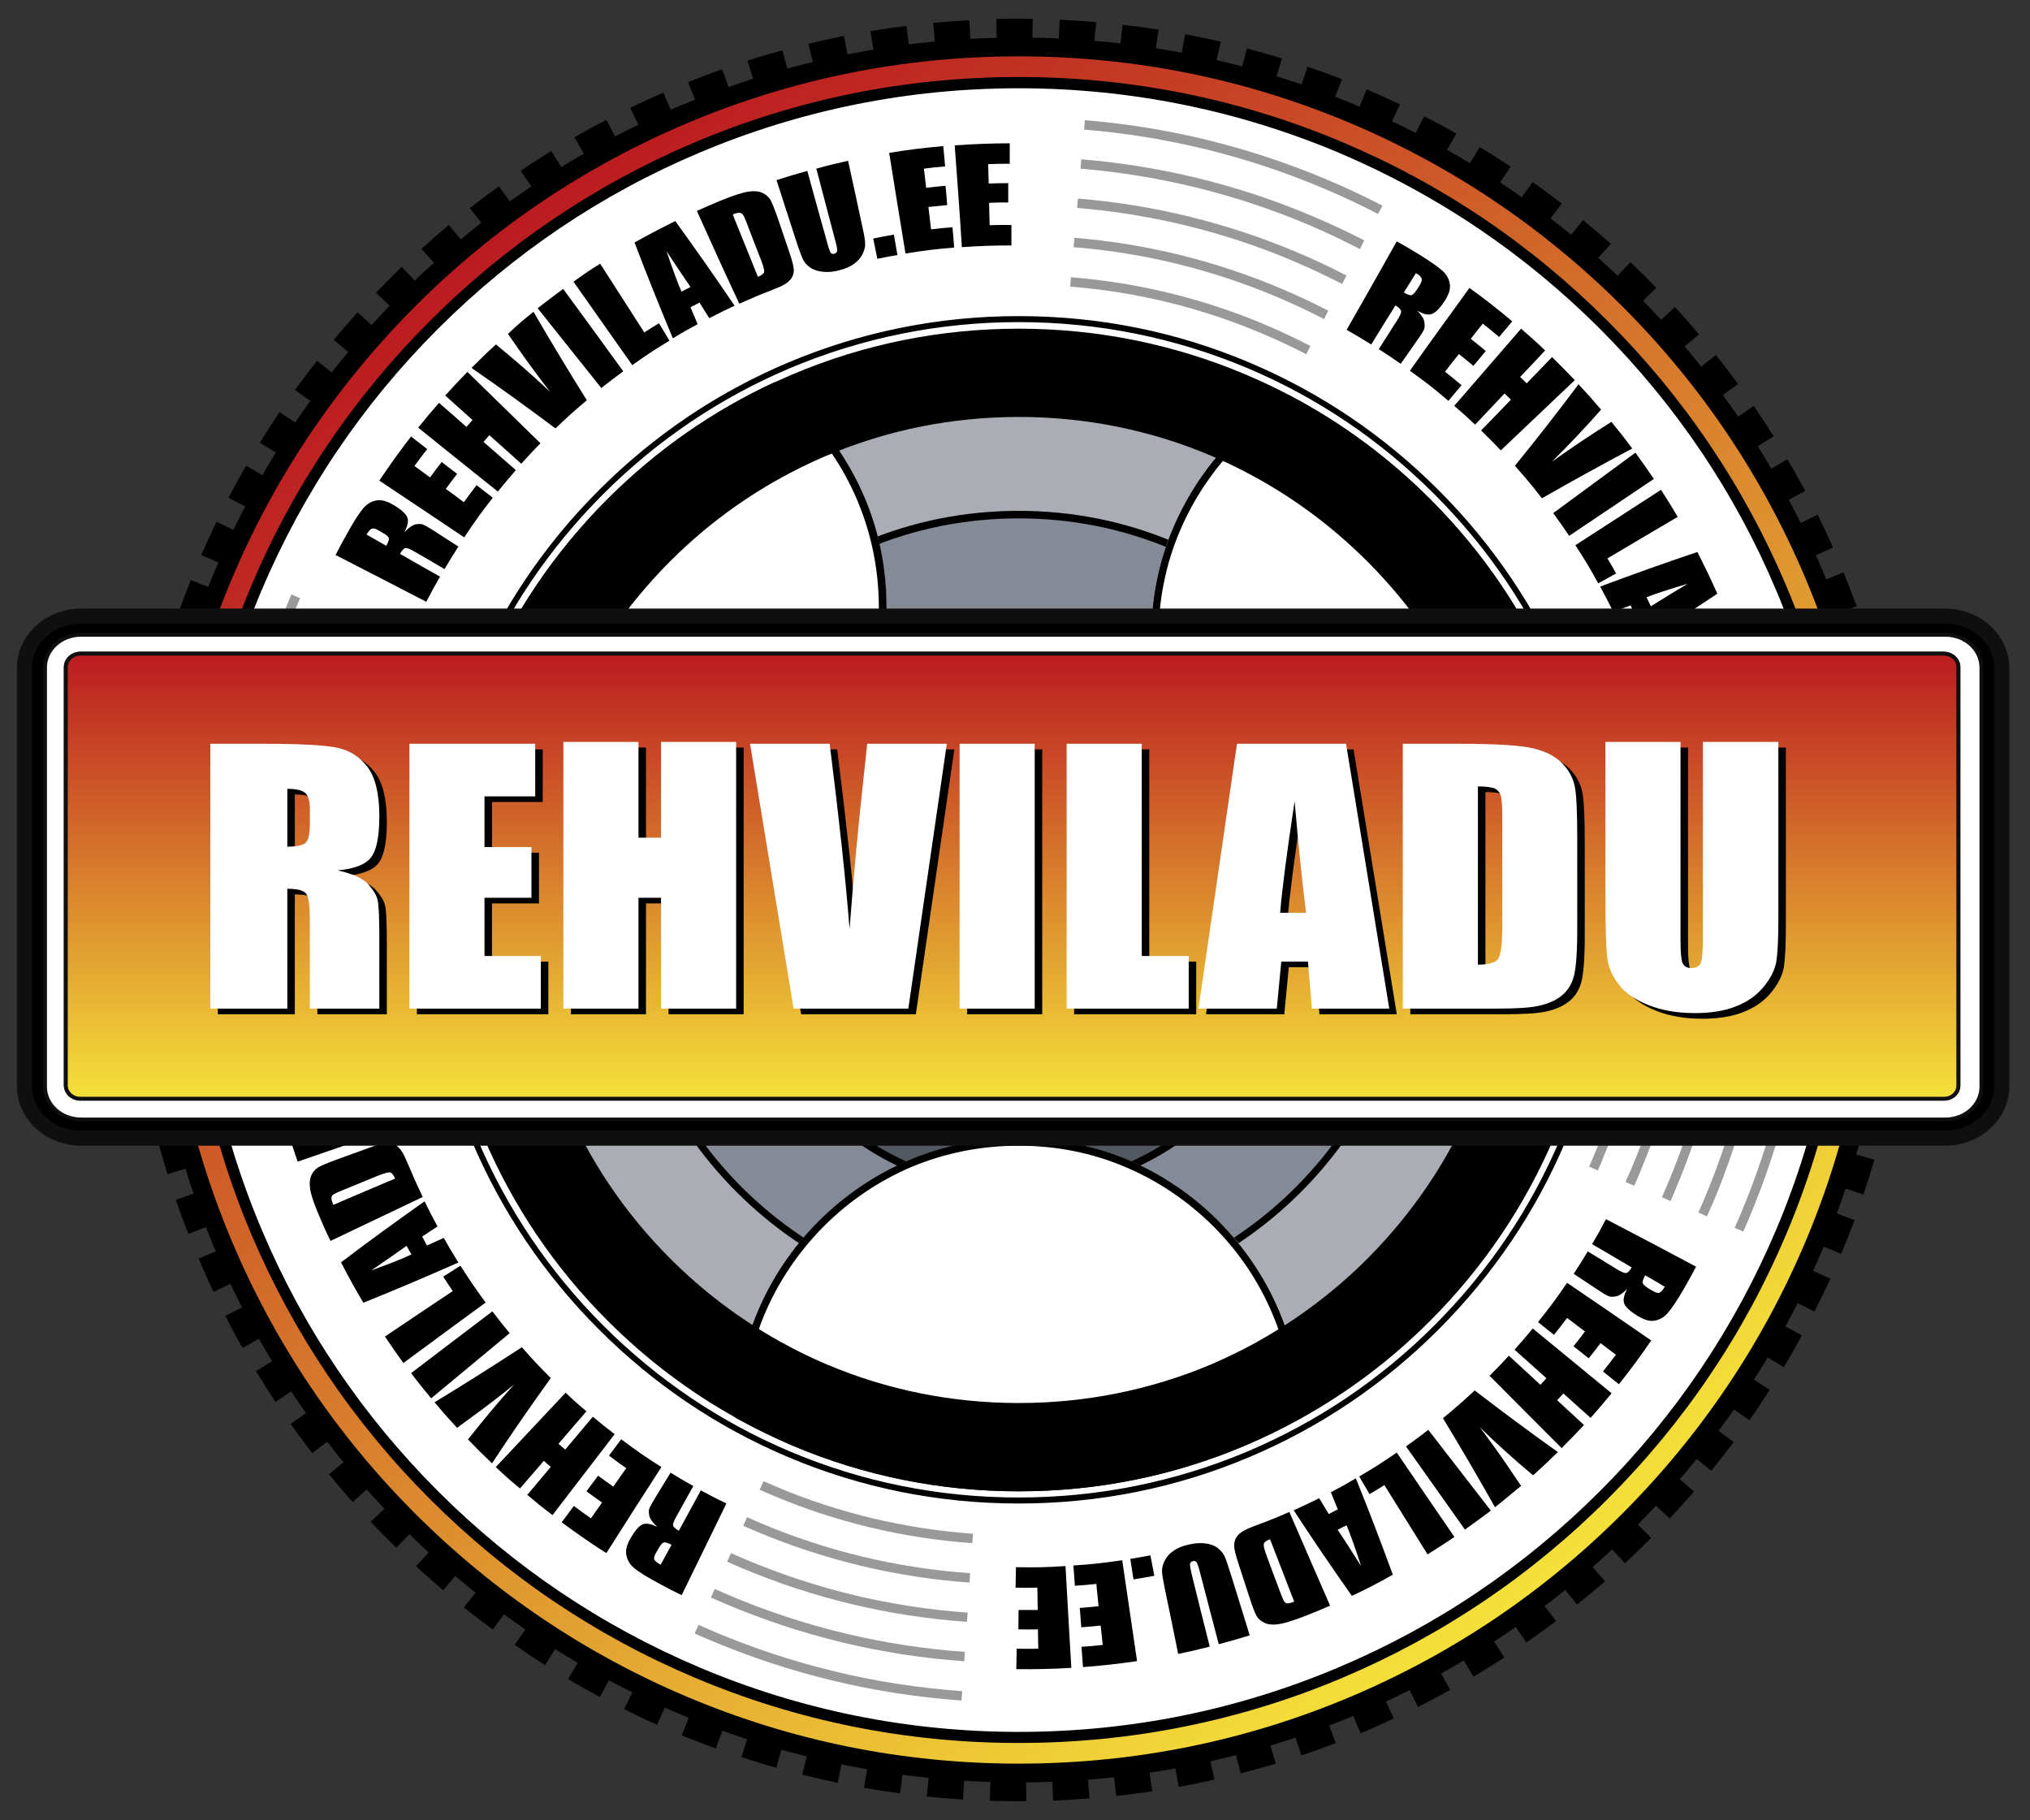
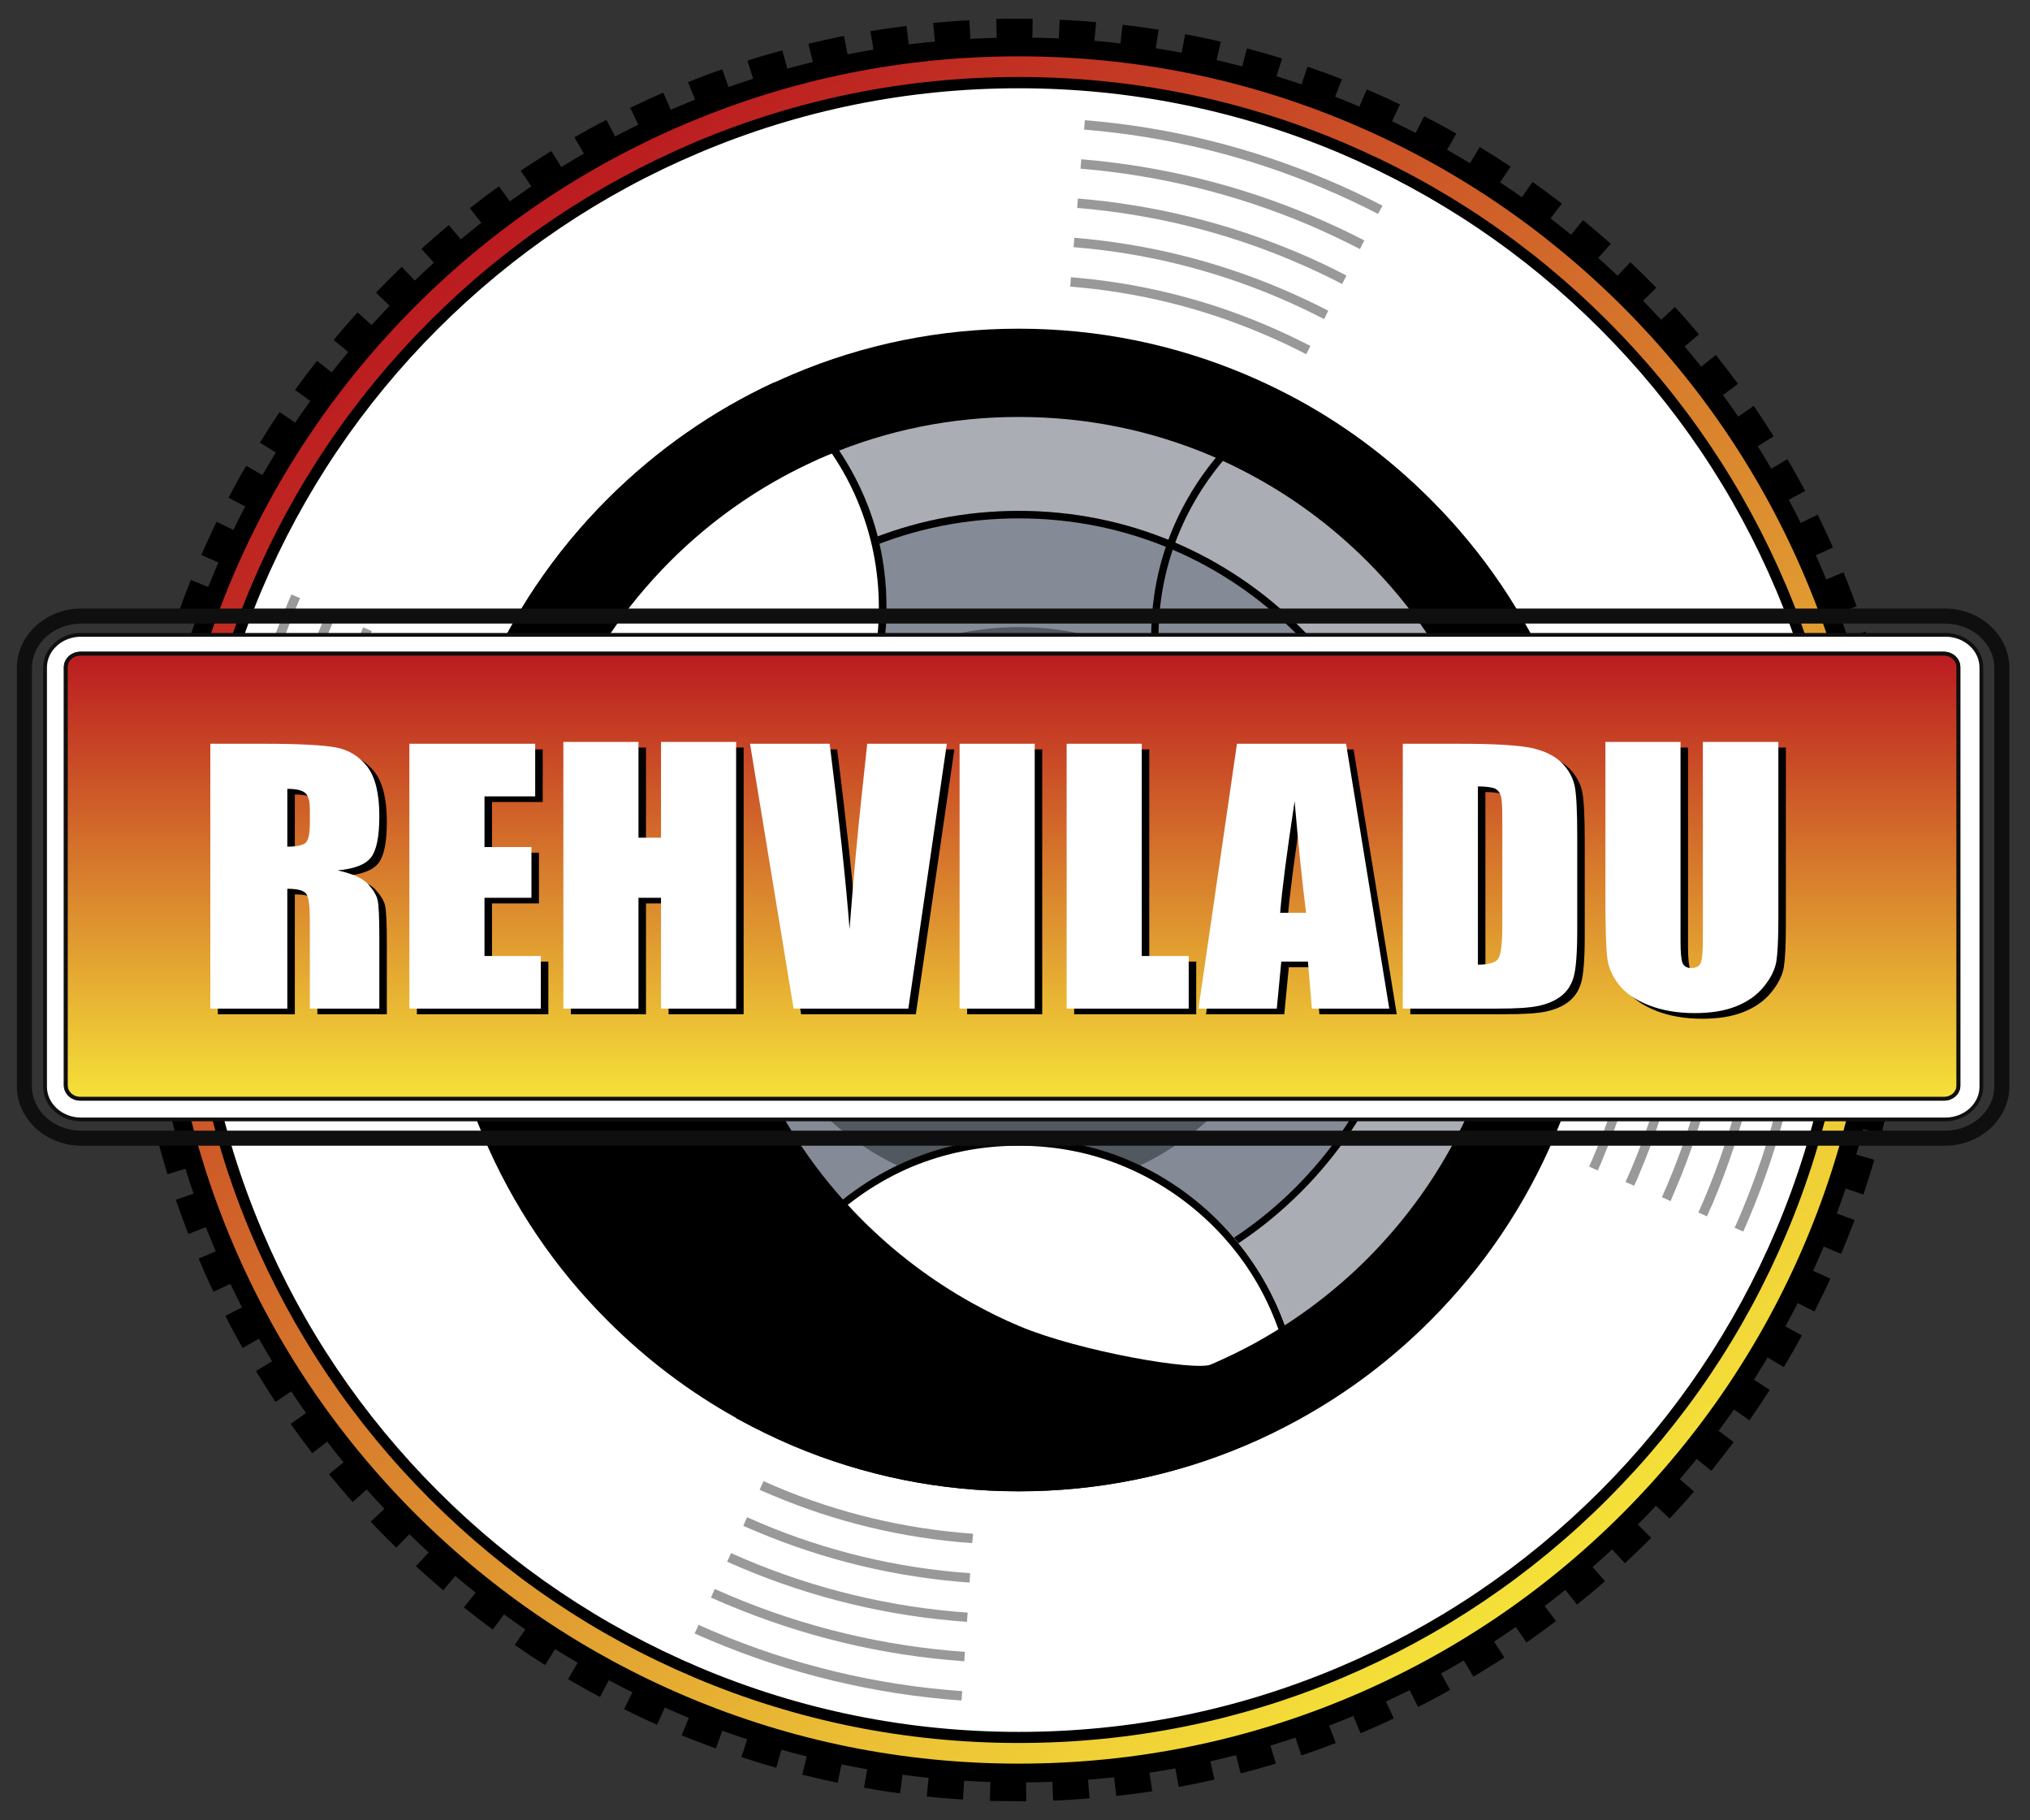
<svg xmlns="http://www.w3.org/2000/svg" xml:space="preserve" id="rehviladulogo" x="0" y="0" version="1.1" viewBox="0 0 1081 969">
  <rect x="0" y="0" width="1081" height="969" fill="#333333" stroke="none" />
  <style> .st1{fill:#fff}.st2{fill:#999}.st6{fill:#0f0f0f} </style>
  <path d="M1007 484.5C1007 741 799 949 542.5 949S78 741 78 484.5 286 20 542.5 20 1007 228 1007 484.5z" />
  <path d="M542.8 959c-5.2 0-10.5-.1-15.7-.2l.6-20c5 .2 10 .2 15 .2h3.6l.2 20h-3.7zm18-.3-.8-20c6.2-.2 12.4-.6 18.6-1.1l1.6 19.9c-6.4.5-13 .9-19.4 1.2zm-48-.6c-6.4-.4-12.9-.9-19.3-1.6l2-19.9c6.1.6 12.4 1.1 18.5 1.5l-1.2 20zm81.6-1.9-2.2-19.9c6.1-.7 12.3-1.5 18.4-2.4l3 19.8c-6.3 1-12.8 1.8-19.2 2.5zm-115.1-1.4c-6.4-.8-12.8-1.8-19.2-3l3.4-19.7c6.1 1.1 12.3 2 18.4 2.8l-2.6 19.9zm148.4-3.4-3.6-19.7c6.1-1.1 12.2-2.3 18.2-3.7l4.4 19.5c-6.2 1.4-12.6 2.7-19 3.9zm-181.6-2.2c-6.3-1.3-12.7-2.8-18.9-4.3l4.8-19.4c6 1.5 12.1 2.9 18.1 4.1l-4 19.6zm214.6-5-5-19.4c6-1.5 12-3.2 17.9-5l5.8 19.2c-6.2 1.8-12.5 3.6-18.7 5.2zm-247.3-3c-6.2-1.7-12.4-3.7-18.6-5.7l6.2-19c5.9 1.9 11.8 3.7 17.8 5.4l-5.4 19.3zm279.6-6.6-6.3-19c5.8-2 11.7-4.1 17.5-6.3l7.1 18.7c-6.1 2.4-12.2 4.6-18.3 6.6zm-311.8-3.7c-6.1-2.2-12.2-4.5-18.2-7l7.6-18.5c5.7 2.3 11.6 4.6 17.4 6.7l-6.8 18.8zm343.3-8.1-7.7-18.5c5.7-2.4 11.4-4.9 17-7.5l8.4 18.1c-5.8 2.8-11.8 5.5-17.7 7.9zm-374.6-4.5c-5.9-2.6-11.8-5.4-17.6-8.3l8.9-17.9c5.5 2.7 11.2 5.4 16.9 7.9l-8.2 18.3zm405.2-9.5-9-17.9c5.5-2.8 11-5.7 16.4-8.7l9.7 17.5c-5.6 3.2-11.4 6.3-17.1 9.1zm-435.6-5.3c-5.7-3-11.4-6.2-17-9.5l10.1-17.2c5.3 3.1 10.8 6.2 16.2 9.1l-9.3 17.6zm465.1-10.8-10.2-17.2c5.3-3.1 10.6-6.4 15.8-9.8l10.9 16.8c-5.5 3.5-11 6.9-16.5 10.2zm-494.3-6.2c-5.5-3.4-10.9-7-16.2-10.7l11.3-16.5c5.1 3.5 10.3 6.9 15.5 10.2l-10.6 17zm522.6-12-11.4-16.4c5.1-3.5 10.1-7.2 15-10.9l12.1 15.9c-5.2 3.9-10.5 7.7-15.7 11.4zm-550.5-6.9c-5.2-3.8-10.4-7.8-15.4-11.8l12.5-15.6c4.8 3.8 9.8 7.6 14.8 11.3l-11.9 16.1zm577.4-13.3-12.5-15.6c4.8-3.9 9.6-7.9 14.2-11.9l13.2 15.1c-4.9 4.2-9.9 8.4-14.9 12.4zM236 846.7c-4.9-4.2-9.8-8.5-14.5-12.8l13.5-14.7c4.5 4.2 9.2 8.3 13.9 12.3L236 846.7zm629.3-14.4-13.6-14.7c4.5-4.2 9-8.5 13.4-12.9l14.2 14.1c-4.6 4.6-9.3 9.1-14 13.5zM211 824c-4.6-4.5-9.2-9.1-13.6-13.8l14.5-13.7c4.2 4.5 8.6 8.9 13 13.3L211 824zm678.1-15.5-14.6-13.7c4.2-4.5 8.4-9.2 12.4-13.8l15.2 13.1c-4.2 4.9-8.6 9.7-13 14.4zm-701.3-8.8c-4.3-4.8-8.5-9.8-12.6-14.8l15.5-12.7c3.9 4.8 8 9.5 12.1 14.1l-15 13.4zm723.5-16.6-15.5-12.6c3.9-4.8 7.7-9.7 11.4-14.7l16 12c-3.9 5.1-7.9 10.3-11.9 15.3zm-745-9.4c-3.9-5.1-7.8-10.3-11.5-15.6l16.3-11.5c3.6 5 7.3 10.1 11 14.9l-15.8 12.2zm765.3-17.5-16.4-11.5c3.5-5.1 7-10.3 10.4-15.5l16.8 10.8c-3.5 5.5-7.1 10.9-10.8 16.2zm-784.9-9.8c-3.6-5.4-7-10.9-10.4-16.4l17.1-10.4c3.2 5.3 6.5 10.5 9.9 15.7l-16.6 11.1zm803.2-18.5-17.2-10.3c3.2-5.3 6.3-10.7 9.2-16.2l17.6 9.6c-3 5.6-6.3 11.3-9.6 16.9zm-820.7-10.2c-3.2-5.6-6.3-11.3-9.2-17.1l17.8-9.1c2.8 5.5 5.8 11 8.8 16.3l-17.4 9.9zm837-19.4-17.8-9c2.8-5.5 5.5-11.2 8.1-16.8l18.2 8.3c-2.7 5.9-5.6 11.7-8.5 17.5zm-852.5-10.5c-2.8-5.8-5.4-11.7-7.9-17.7l18.4-7.8c2.4 5.7 5 11.3 7.6 16.9l-18.1 8.6zm866.7-20.2-18.4-7.7c2.4-5.7 4.7-11.5 6.8-17.3l18.8 7c-2.3 6-4.7 12.1-7.2 18zM100.3 657c-2.3-6-4.6-12.1-6.7-18.2l18.9-6.5c2 5.8 4.2 11.7 6.4 17.4l-18.6 7.3zm892-21-19-6.4c2-5.8 3.8-11.8 5.6-17.7l19.2 5.6c-1.8 6.2-3.8 12.4-5.8 18.5zM89.2 625.2c-1.9-6.2-3.7-12.4-5.4-18.7l19.3-5.1c1.6 6 3.3 12 5.1 17.9l-19 5.9zm912.7-21.5-19.4-5c1.5-6 3-12.1 4.3-18.1l19.6 4.2c-1.4 6.3-2.9 12.7-4.5 18.9zM80.4 592.6c-1.5-6.3-2.8-12.7-4-19l19.6-3.7c1.2 6.1 2.4 12.2 3.8 18.2l-19.4 4.5zm928.8-21.8-19.7-3.6c1.1-6.1 2.1-12.2 3-18.3l19.8 2.8c-.9 6.3-2 12.8-3.1 19.1zM73.9 559.6c-1-6.4-1.9-12.8-2.7-19.2l19.9-2.3c.7 6.1 1.6 12.3 2.5 18.4l-19.7 3.1zm940.2-22.1-19.9-2.2c.7-6.1 1.2-12.4 1.7-18.5l20 1.4c-.5 6.4-1.1 12.9-1.8 19.3zM69.8 526.1c-.6-6.4-1-12.9-1.3-19.4l20-.9c.3 6.2.7 12.4 1.2 18.5l-19.9 1.8zm946.8-22.2-20-.8c.2-6.2.4-12.4.4-18.6 0-5-.1-10.2-.2-15.2l20-.7c.2 5.3.3 10.6.3 15.9-.1 6.4-.2 13-.5 19.4zM68.1 492.5c0-2.7-.1-5.3-.1-8 0-3.8 0-7.6.1-11.4l20 .5c-.1 3.6-.1 7.3-.1 10.9 0 2.6 0 5.1.1 7.7l-20 .3zm20.6-32.6-20-1.1c.3-6.4.8-12.9 1.4-19.3l19.9 1.9c-.6 6.1-1 12.3-1.3 18.5zm907.4-4.3c-.4-6.2-.9-12.4-1.5-18.5l19.9-2.1c.7 6.4 1.2 12.9 1.6 19.3l-20 1.3zM91.5 427.7l-19.8-2.5c.8-6.4 1.7-12.9 2.8-19.2l19.7 3.3c-1 6.1-1.9 12.3-2.7 18.4zm901.4-4.2c-.8-6.1-1.8-12.3-2.8-18.4l19.7-3.5c1.1 6.3 2.1 12.8 3 19.2l-19.9 2.7zM96.6 395.9 77 392c1.2-6.3 2.6-12.7 4.2-19l19.4 4.7c-1.4 6-2.8 12.1-4 18.2zm890.9-4.2c-1.3-6.1-2.7-12.1-4.1-18.1l19.4-4.9c1.6 6.2 3 12.6 4.3 18.9l-19.6 4.1zM104 364.5l-19.3-5.3c1.7-6.2 3.5-12.5 5.5-18.6l19.1 6.1c-1.9 5.8-3.7 11.8-5.3 17.8zm875.8-4.2c-1.7-5.9-3.5-11.9-5.4-17.8l19-6.2c2 6.1 3.9 12.4 5.7 18.6l-19.3 5.4zm-866.2-26.7L94.8 327c2.1-6.1 4.4-12.2 6.8-18.2l18.6 7.4c-2.3 5.7-4.5 11.6-6.6 17.4zm856.3-4c-2.1-5.8-4.4-11.6-6.7-17.3l18.5-7.6c2.4 6 4.8 12.1 7 18.1l-18.8 6.8zm-844.4-26.1-18.3-8c2.6-5.9 5.3-11.9 8.1-17.7l18 8.7c-2.8 5.6-5.4 11.3-7.8 17zm832.4-3.8c-2.5-5.6-5.2-11.3-7.9-16.8l17.9-8.9c2.9 5.8 5.6 11.7 8.2 17.5l-18.2 8.2zm-818.5-25.4-17.7-9.3c3-5.7 6.1-11.5 9.4-17l17.3 10c-3.1 5.4-6.1 10.8-9 16.3zm804.3-3.5c-2.9-5.4-5.9-10.9-9.1-16.2l17.2-10.1c3.3 5.5 6.4 11.2 9.5 16.9l-17.6 9.4zm-788.3-24.6-17-10.5c3.4-5.5 6.9-11 10.5-16.3l16.6 11.2c-3.5 5.1-6.9 10.4-10.1 15.6zm772.2-3.3c-3.3-5.2-6.7-10.4-10.2-15.5l16.5-11.3c3.6 5.3 7.2 10.8 10.6 16.2l-16.9 10.6zm-754.3-23.6-16.2-11.7c3.8-5.2 7.7-10.4 11.7-15.5l15.7 12.3c-3.8 4.9-7.6 9.9-11.2 14.9zm736.1-3c-3.6-5-7.4-9.9-11.3-14.8l15.6-12.5c4 5 8 10.2 11.8 15.4l-16.1 11.9zm-716.3-22.5L177.7 181c4.1-5 8.4-9.9 12.7-14.7l14.8 13.4c-4 4.6-8.1 9.4-12.1 14.1zm696.4-2.9c-4-4.7-8.1-9.4-12.3-13.9l14.7-13.5c4.4 4.7 8.7 9.6 12.8 14.5l-15.2 12.9zm-674.9-21.2-14.4-13.9c4.5-4.6 9.1-9.3 13.7-13.7l13.9 14.4c-4.5 4.4-8.9 8.8-13.2 13.2zm653.2-2.6c-4.3-4.4-8.8-8.8-13.3-13l13.7-14.5c4.7 4.4 9.3 9 13.8 13.6l-14.2 13.9zm-630-19.8-13.4-14.8c4.8-4.3 9.7-8.6 14.6-12.7l12.8 15.4c-4.7 3.8-9.4 7.9-14 12.1zm606.6-2.5c-4.6-4.1-9.4-8.2-14.1-12.1l12.7-15.5c5 4.1 9.9 8.3 14.8 12.6l-13.4 15zm-581.9-18.3-12.3-15.7c5.1-4 10.3-7.9 15.5-11.6l11.7 16.2c-5.1 3.5-10.1 7.3-14.9 11.1zm557.1-2.3c-4.9-3.8-9.9-7.5-15-11l11.5-16.3c5.3 3.7 10.5 7.6 15.6 11.5l-12.1 15.8zm-531.1-16.7-11.2-16.6c5.3-3.6 10.8-7.1 16.3-10.5l10.5 17c-5.2 3.3-10.4 6.7-15.6 10.1zm504.8-2.1c-5.2-3.4-10.4-6.8-15.7-10L788 78.3c5.5 3.3 11 6.8 16.4 10.4l-11.1 16.7zm-477.4-15-10-17.3c5.6-3.2 11.3-6.4 17-9.3l9.3 17.7c-5.5 2.9-11 5.9-16.3 8.9zm449.8-1.9c-5.4-3-10.9-6-16.4-8.8l9.1-17.8c5.7 2.9 11.5 6 17.1 9.2l-9.8 17.4zM344.3 75.4l-8.7-18c5.8-2.8 11.7-5.5 17.6-8.1l8 18.3c-5.7 2.5-11.3 5.1-16.9 7.8zM737 73.6c-5.6-2.6-11.3-5.2-17-7.6l7.8-18.4c5.9 2.5 11.9 5.2 17.7 8l-8.5 18zM373.8 62.3l-7.4-18.6c6-2.4 12.1-4.7 18.2-6.8l6.7 18.9c-6 2.1-11.8 4.3-17.5 6.5zm333.5-1.5c-5.8-2.2-11.7-4.4-17.5-6.4l6.5-18.9c6.1 2.1 12.3 4.3 18.3 6.7l-7.3 18.6zm-303.2-9.4L398 32.3c6.1-2 12.4-3.8 18.6-5.5l5.3 19.3c-5.9 1.7-11.9 3.5-17.8 5.3zm272.7-1.2c-5.9-1.8-11.9-3.5-17.9-5.1l5.1-19.3c6.2 1.6 12.5 3.4 18.7 5.3l-5.9 19.1zm-241.6-7.5-4.7-19.4c6.3-1.5 12.6-2.9 18.9-4.2l3.9 19.6c-6 1.2-12.1 2.6-18.1 4zm210.4-1c-6-1.4-12.1-2.7-18.2-3.8l3.7-19.7c6.3 1.2 12.7 2.5 19 4l-4.5 19.5zm-178.8-5.4-3.3-19.7c6.3-1.1 12.8-2 19.2-2.8l2.5 19.8c-6.1.7-12.3 1.7-18.4 2.7zm147.1-.7c-6.1-1-12.3-1.8-18.4-2.5l2.3-19.9c6.4.7 12.9 1.6 19.2 2.6l-3.1 19.8zm-115.1-3.5-1.9-19.9c6.4-.6 12.9-1.1 19.3-1.4l1.1 20c-6.1.2-12.3.7-18.5 1.3zm83.1-.4c-6.1-.5-12.4-.9-18.5-1.2l.9-20c6.4.3 12.9.7 19.4 1.3l-1.8 19.9zM531 30.1l-.5-20c6.4-.2 13-.2 19.4-.1l-.3 20c-6.1 0-12.4 0-18.6.1z" />
  <linearGradient id="SVGID_1_" x1="262.649" x2="822.351" y1="126.308" y2="842.693" gradientUnits="userSpaceOnUse">
    <stop offset="0" stop-color="#bb1b20" />
    <stop offset="1" stop-color="#f5e139" />
  </linearGradient>
  <path fill="url(#SVGID_1_)" d="M542.5 939c-61.4 0-120.9-12-176.9-35.7-54.1-22.9-102.7-55.7-144.5-97.4-41.7-41.7-74.5-90.4-97.4-144.5C100 605.4 88 545.9 88 484.5s12-120.9 35.7-176.9c22.9-54.1 55.7-102.7 97.4-144.5s90.4-74.5 144.5-97.4C421.6 42 481.1 30 542.5 30s120.9 12 176.9 35.7c54.1 22.9 102.7 55.7 144.5 97.4 41.7 41.7 74.5 90.4 97.4 144.5 23.7 56 35.7 115.5 35.7 176.9s-12 120.9-35.7 176.9c-22.9 54.1-55.7 102.7-97.4 144.5-41.7 41.7-90.4 74.5-144.5 97.4-56 23.7-115.5 35.7-176.9 35.7z" />
  <path d="M542.5 925c-59.5 0-117.2-11.6-171.5-34.6-52.5-22.2-99.6-53.9-140-94.4-40.5-40.5-72.2-87.6-94.4-140-23-54.3-34.6-112-34.6-171.5s11.6-117.2 34.6-171.5c22.2-52.5 54-99.6 94.4-140 40.5-40.5 87.6-72.2 140-94.4C425.3 55.6 483 44 542.5 44S659.7 55.6 714 78.6c52.5 22.2 99.6 54 140 94.4 40.5 40.5 72.2 87.6 94.4 140 23 54.3 34.6 112 34.6 171.5S971.4 601.7 948.4 656c-22.2 52.5-53.9 99.6-94.4 140-40.5 40.5-87.6 72.2-140 94.4-54.3 23-112 34.6-171.5 34.6z" class="st1" />
  <path d="M542.5 928c-59.9 0-118-11.7-172.6-34.8-52.8-22.3-100.2-54.3-141-95.1-40.7-40.7-72.7-88.2-95.1-141C110.7 602.5 99 544.4 99 484.5c0-59.9 11.7-118 34.8-172.6 22.3-52.8 54.3-100.2 95.1-141 40.7-40.7 88.2-72.7 141-95.1C424.5 52.7 482.6 41 542.5 41c59.9 0 118 11.7 172.6 34.8 52.8 22.3 100.2 54.3 141 95.1 40.7 40.7 72.7 88.2 95.1 141 23.1 54.7 34.8 112.7 34.8 172.6 0 59.9-11.7 118-34.8 172.6-22.3 52.8-54.3 100.2-95.1 141-40.7 40.7-88.2 72.7-141 95.1-54.6 23.1-112.7 34.8-172.6 34.8zm0-881c-59.1 0-116.4 11.6-170.3 34.4-52.1 22-98.9 53.6-139.1 93.8-40.2 40.2-71.7 87-93.8 139.1-22.7 53.8-34.3 111.1-34.3 170.2 0 59.1 11.6 116.4 34.4 170.3 22 52.1 53.6 98.9 93.8 139.1 40.2 40.2 87 71.7 139.1 93.8 53.9 22.8 111.2 34.4 170.3 34.4 59.1 0 116.4-11.6 170.3-34.4 52.1-22 98.9-53.6 139.1-93.8 40.2-40.2 71.7-87 93.8-139.1 22.8-53.9 34.4-111.2 34.4-170.3 0-59.1-11.6-116.4-34.4-170.3-22-52.1-53.6-98.9-93.8-139.1-40.2-40.2-87-71.7-139.1-93.8C658.9 58.6 601.6 47 542.5 47z" />
  <path d="m928.3 655.7-4.6-2c1.1-2.4 2.1-4.6 3-6.8 17.3-40.9 27.9-84.1 31.4-128.3l5 .4c-3.6 44.7-14.3 88.4-31.8 129.8-.9 2.2-1.9 4.4-3 6.9zM125.7 470.1l-5-.2c1.7-51.8 12.8-102.2 32.9-149.7.5-1.2 1.1-2.5 1.6-3.7l4.6 2c-.5 1.2-1.1 2.4-1.6 3.7-19.8 46.9-30.7 96.7-32.5 147.9zM733.8 113.9c-9.4-4.9-19.1-9.4-29-13.6-40.6-17.2-83.6-27.7-127.5-31.3l.4-5c44.5 3.6 87.9 14.3 129.1 31.7 10 4.2 19.9 8.9 29.4 13.8l-2.4 4.4zM512 905.4c-46.2-3.3-91.2-14.1-133.8-32.1-3-1.3-5.7-2.5-8.3-3.6l2.1-4.6c2.6 1.2 5.3 2.3 8.2 3.6 42.1 17.8 86.6 28.5 132.2 31.7l-.4 5zM909 647.6l-4.6-2c1.1-2.5 2.1-4.8 3-6.9 16.4-38.7 26.4-79.5 29.8-121.4l5 .4c-3.4 42.4-13.6 83.7-30.1 122.9-1 2.1-2 4.4-3.1 7zM146.7 471.2l-5-.2c1.6-49.4 12.1-97.4 31.3-142.7.4-1.1.9-2.1 1.4-3.2l4.6 2c-.5 1-.9 2.1-1.3 3.1-19 44.9-29.4 92.3-31 141zM724.2 132.6c-9-4.6-18.2-9-27.6-13-38.6-16.3-79.4-26.3-121.2-29.8l.4-5c42.3 3.5 83.6 13.6 122.7 30.1 9.5 4 18.9 8.4 28 13.1l-2.3 4.6zM513.5 884.5c-43.9-3.1-86.6-13.4-127-30.5-2.5-1.1-5.2-2.2-7.9-3.4l2-4.6c2.7 1.2 5.3 2.3 7.8 3.4 39.9 16.9 82.1 27 125.4 30.1l-.3 5zM889.6 639.5l-4.6-2.1c1-2.2 2-4.5 3-6.9 15.4-36.5 24.9-75 28.1-114.5l5 .4c-3.3 40-12.9 79-28.5 116-1 2.4-2 4.8-3 7.1zM167.7 472.4l-5-.2c1.5-47 11.4-92.6 29.6-135.6.4-.9.7-1.7 1.1-2.6l4.6 2c-.4.8-.7 1.7-1.1 2.5-17.9 42.5-27.8 87.6-29.2 133.9zM714.7 151.2c-8.5-4.4-17.3-8.5-26.2-12.3-36.6-15.5-75.2-24.9-114.9-28.2l.4-5c40.2 3.3 79.3 12.9 116.4 28.5 9.1 3.8 18 8 26.6 12.5l-2.3 4.5zM514.9 863.5c-41.5-2.9-82-12.6-120.3-28.8-2.4-1-4.9-2.1-7.4-3.2l2.1-4.6c2.5 1.1 4.9 2.2 7.3 3.2 37.8 16 77.7 25.6 118.7 28.5l-.4 4.9zM870.2 631.3l-4.6-2c1.1-2.5 2.1-4.8 3.1-7 14.5-34.2 23.4-70.4 26.5-107.6l5 .4c-3.2 37.7-12.2 74.4-26.9 109.1-.9 2.3-1.9 4.6-3.1 7.1zM188.7 473.6l-5-.1c1.3-44.6 10.7-87.8 28-128.6.3-.7.6-1.3.9-2l4.6 2c-.3.7-.6 1.3-.8 2-17.1 40.1-26.4 82.7-27.7 126.7zM705.1 169.9c-8.1-4.2-16.4-8.1-24.9-11.7-34.5-14.6-71-23.6-108.5-26.6l.4-5c38 3.1 75 12.2 110 27 8.5 3.6 17 7.6 25.2 11.8l-2.2 4.5zM516.3 842.6c-39.2-2.8-77.4-12-113.5-27.2-2.3-1-4.6-2-7-3l2-4.6 6.9 3c35.6 15.1 73.3 24.1 111.9 26.8l-.3 5z" class="st2" />
  <path d="M848.6 622.2c1.1-2.4 2.1-4.8 3.1-7.1 13.7-32.4 22.1-66.4 25.1-101.4" class="st1" />
  <path d="m850.8 623.2-4.6-2.1c1.1-2.3 2.1-4.7 3.1-7.1 13.6-32 21.9-65.9 24.9-100.7l5 .4c-3 35.3-11.5 69.7-25.3 102.2-.9 2.5-2 4.9-3.1 7.3z" class="st2" />
  <path d="M207.1 474.6c1.2-41.9 10-82.4 26.2-120.7.2-.5.4-.9.6-1.4" class="st1" />
  <path d="m209.6 474.7-5-.1c1.2-42.1 10.1-83.1 26.4-121.6.2-.5.4-1 .6-1.4l4.6 2c-.2.5-.4.9-.6 1.4-16 37.9-24.8 78.2-26 119.7z" class="st2" />
  <path d="M570.1 150.1c35.6 2.9 70.1 11.3 102.9 25.2 8.1 3.4 16 7.1 23.7 11.1" class="st1" />
  <path d="M695.6 188.6c-7.7-4-15.6-7.7-23.5-11-32.5-13.8-66.9-22.2-102.2-25l.4-5C606.1 150.5 641 159 674 173c8 3.4 16.1 7.2 23.8 11.2l-2.2 4.4z" class="st2" />
  <path d="M405.5 790.9c2.1 1 4.3 1.9 6.4 2.8 33.8 14.3 69.3 22.8 106 25.4" class="st1" />
  <path d="M517.7 821.6C480.9 819 445 810.4 411 796c-2.1-.9-4.3-1.8-6.5-2.8l2.1-4.6c2.2 1 4.3 1.9 6.4 2.8 33.5 14.2 68.9 22.6 105.2 25.2l-.5 5z" class="st2" />
  <path fill="#aaaeb4" d="M542.5 759c-37.2 0-73.1-7.2-106.8-21.5-32.7-13.8-62-33.6-87.3-58.9-25.3-25.3-45.1-54.7-58.9-87.3-14.2-33.7-21.5-69.6-21.5-106.8s7.2-73.1 21.5-106.8c13.8-32.7 33.6-62 58.9-87.3 25.3-25.3 54.7-45.1 87.3-58.9 33.7-14.2 69.6-21.5 106.8-21.5s73.1 7.2 106.8 21.5c32.7 13.8 62 33.6 87.3 58.9 25.3 25.3 45.1 54.7 58.9 87.3 14.2 33.7 21.5 69.6 21.5 106.8s-7.2 73.1-21.5 106.8c-13.8 32.7-33.6 62-58.9 87.3-25.3 25.3-54.7 45.1-87.3 58.9-33.7 14.3-69.6 21.5-106.8 21.5z" />
  <path d="M542.5 215c36.5 0 71.8 7.1 104.8 21.1 32.1 13.6 60.9 33 85.7 57.9 24.8 24.8 44.3 53.7 57.9 85.7 14 33.1 21.1 68.3 21.1 104.8s-7.1 71.8-21.1 104.8c-13.6 32.1-33 60.9-57.9 85.7-24.8 24.8-53.7 44.3-85.7 57.9-33.1 14-68.3 21.1-104.8 21.1s-71.8-7.1-104.8-21.1c-32.1-13.6-60.9-33-85.7-57.9-24.8-24.8-44.3-53.7-57.9-85.7-14-33.1-21.1-68.3-21.1-104.8s7.1-71.8 21.1-104.8c13.6-32.1 33-60.9 57.9-85.7 24.8-24.8 53.7-44.3 85.7-57.9 33-14 68.3-21.1 104.8-21.1m0-5c-37.2 0-73.1 7.2-106.8 21.5-32.7 13.8-62 33.6-87.3 58.9-25.3 25.3-45.1 54.7-58.9 87.3-14.2 33.7-21.5 69.6-21.5 106.8s7.2 73.1 21.5 106.8c13.8 32.7 33.6 62 58.9 87.3 25.3 25.3 54.7 45.1 87.3 58.9 33.7 14.3 69.6 21.5 106.8 21.5s73.1-7.2 106.8-21.5c32.7-13.8 62-33.6 87.3-58.9 25.3-25.3 45.1-54.7 58.9-87.3 14.3-33.7 21.5-69.6 21.5-106.8s-7.2-73.1-21.5-106.8c-13.8-32.7-33.6-62-58.9-87.3-25.3-25.3-54.7-45.1-87.3-58.9-33.7-14.3-69.6-21.5-106.8-21.5z" />
  <path fill="#848a96" d="M542.5 697c-28.8 0-56.6-5.6-82.6-16.6-25.3-10.7-48-26-67.6-45.7-19.6-19.6-35-42.4-45.7-67.6-11-26-16.6-53.8-16.6-82.6 0-28.8 5.6-56.6 16.6-82.6 10.7-25.3 26-48 45.7-67.6 19.6-19.6 42.4-35 67.6-45.7 26-11 53.8-16.6 82.6-16.6 28.8 0 56.6 5.6 82.6 16.6 25.3 10.7 48 26 67.6 45.7 19.6 19.6 35 42.4 45.7 67.6 11 26 16.6 53.8 16.6 82.6 0 28.8-5.6 56.6-16.6 82.6-10.7 25.3-26 48-45.7 67.6-19.6 19.6-42.4 35-67.6 45.7-26 11-53.8 16.6-82.6 16.6z" />
  <path d="M542.5 276c28.3 0 55.6 5.5 81.1 16.3 24.8 10.5 47.1 25.6 66.4 44.8 19.2 19.2 34.3 41.6 44.8 66.4 10.8 25.5 16.3 52.8 16.3 81.1 0 28.3-5.5 55.6-16.3 81.1-10.5 24.8-25.6 47.1-44.8 66.4-19.2 19.2-41.6 34.3-66.4 44.8-25.5 10.8-52.8 16.3-81.1 16.3-28.3 0-55.6-5.5-81.1-16.3-24.8-10.5-47.1-25.6-66.4-44.8-19.2-19.2-34.3-41.6-44.8-66.4-10.8-25.5-16.3-52.8-16.3-81.1 0-28.3 5.5-55.6 16.3-81.1 10.5-24.8 25.6-47.1 44.8-66.4 19.2-19.2 41.6-34.3 66.4-44.8 25.5-10.8 52.8-16.3 81.1-16.3m0-4c-28.8 0-56.6 5.6-82.6 16.6-25.3 10.7-48 26.1-67.6 45.7-19.6 19.6-35 42.4-45.7 67.6-11 26-16.6 53.8-16.6 82.6 0 28.8 5.6 56.6 16.6 82.6 10.7 25.3 26.1 48 45.7 67.6 19.6 19.6 42.4 35 67.6 45.7 26 11 53.8 16.6 82.6 16.6 28.8 0 56.6-5.6 82.6-16.6 25.3-10.7 48-26.1 67.6-45.7 19.6-19.6 35-42.4 45.7-67.6 11-26 16.6-53.8 16.6-82.6 0-28.8-5.6-56.6-16.6-82.6-10.7-25.3-26.1-48-45.7-67.6-19.6-19.6-42.4-35-67.6-45.7-26-11-53.8-16.6-82.6-16.6z" />
  <path fill="#515860" d="M542.5 635c-20.5 0-40.2-3.9-58.5-11.7-17.9-7.6-34-18.5-47.9-32.4-13.9-13.9-24.8-30.1-32.4-48-7.7-18.3-11.7-38-11.7-58.5s3.9-40.1 11.7-58.5c7.6-17.9 18.5-34 32.4-47.9 13.9-13.9 30.1-24.8 48-32.4 18.3-7.7 38-11.7 58.5-11.7s40.1 3.9 58.5 11.7c17.9 7.6 34 18.5 47.9 32.4 13.9 13.9 24.8 30.1 32.4 48 7.7 18.3 11.7 38 11.7 58.5s-3.9 40.2-11.7 58.5c-7.6 17.9-18.5 34-32.4 47.9-13.9 13.9-30.1 24.8-48 32.4-18.4 7.8-38 11.7-58.5 11.7z" />
-   <path d="M542.5 338c19.9 0 39.1 3.8 56.9 11.4 17.4 7.4 33.1 18 46.7 31.5 13.6 13.6 24.2 29.3 31.5 46.7 7.5 17.8 11.4 37 11.4 56.9s-3.8 39.1-11.4 56.9c-7.4 17.4-18 33.1-31.5 46.7-13.6 13.6-29.3 24.2-46.7 31.6-17.8 7.5-37 11.4-56.9 11.4s-39.1-3.8-56.9-11.4c-17.4-7.4-33.1-18-46.7-31.5-13.6-13.6-24.2-29.3-31.6-46.7-7.5-17.8-11.4-37-11.4-56.9s3.8-39.1 11.4-56.9c7.4-17.4 18-33.1 31.5-46.7 13.6-13.6 29.3-24.2 46.7-31.6 17.9-7.6 37.1-11.4 57-11.4m0-4c-20.5 0-40.1 3.9-58.5 11.7-17.9 7.6-34 18.5-48 32.4-13.9 13.9-24.8 30.1-32.4 47.9-7.8 18.3-11.7 38-11.7 58.5s3.9 40.1 11.7 58.5c7.6 17.9 18.5 34 32.4 48 13.9 13.9 30.1 24.8 47.9 32.4 18.3 7.8 38 11.7 58.5 11.7s40.1-3.9 58.5-11.7c17.9-7.6 34-18.5 48-32.4 13.9-13.9 24.8-30.1 32.4-47.9 7.8-18.3 11.7-38 11.7-58.5s-3.9-40.1-11.7-58.5c-7.6-17.9-18.5-34-32.4-48-13.9-13.9-30.1-24.8-47.9-32.4-18.4-7.8-38-11.7-58.5-11.7z" />
  <path d="M693 755.1c-.5.3-1 .5-1.5.8-9.3 5.1-18.8 9.7-28.6 13.9-38.1 16.1-78.6 24.3-120.4 24.3s-82.4-8.2-120.4-24.3c-9.8-4.2-19.3-8.8-28.6-13.9-.5-.3-1-.5-1.5-.8.2-20 4.1-39.1 11.7-57s18.5-34 32.4-47.9c13.9-13.9 30.1-24.8 48-32.4 18.3-7.7 38-11.7 58.5-11.7s40.2 3.9 58.5 11.7c17.9 7.6 34 18.5 47.9 32.4 13.9 13.9 24.8 30.1 32.4 48 7.5 17.7 11.4 36.9 11.6 56.9z" class="st1" />
  <path d="M542.5 610c19.9 0 39.1 3.8 56.9 11.4 17.4 7.4 33.1 18 46.7 31.5 13.6 13.6 24.2 29.3 31.5 46.7 7.1 16.7 10.9 34.5 11.3 53.1-8.9 4.9-18.1 9.3-27.6 13.3-37.6 15.9-77.5 23.9-118.9 23.9-41.3 0-81.3-8.1-118.9-23.9-9.5-4-18.7-8.5-27.6-13.3.5-18.6 4.3-36.5 11.3-53.1 7.4-17.4 18-33.1 31.5-46.7 13.6-13.6 29.3-24.2 46.7-31.6 18-7.5 37.2-11.3 57.1-11.3m0-4c-20.5 0-40.2 3.9-58.5 11.7-17.9 7.6-34 18.5-48 32.4-13.9 13.9-24.8 30.1-32.4 47.9-7.6 17.9-11.5 37.1-11.7 57 .5.3 1 .5 1.5.8 9.3 5.1 18.8 9.7 28.6 13.9 38.1 16.1 78.6 24.3 120.4 24.3s82.4-8.2 120.4-24.3c9.8-4.2 19.4-8.8 28.6-13.9.5-.3 1-.5 1.5-.8-.2-20-4.1-39.1-11.7-57s-18.5-34-32.4-48c-13.9-13.9-30.1-24.8-47.9-32.4-18.2-7.7-37.9-11.6-58.4-11.6z" />
  <path d="M472 323.5c0 20.5-3.9 40.1-11.7 58.5-7.6 17.9-18.5 34-32.4 47.9-13.9 14-30.1 24.9-48 32.4-18.3 7.7-38 11.7-58.5 11.7s-40.2-3.9-58.5-11.7c-9.8-4.2-19.1-9.3-27.8-15.4 3.4-28.5 10.8-56.3 22-82.8 15.6-36.8 37.9-70 66.4-98.4 26-26 55.8-46.8 88.8-62.1 5.4 4.1 10.6 8.6 15.5 13.5 13.9 13.9 24.8 30.1 32.4 48 7.9 18.2 11.8 37.9 11.8 58.4z" class="st1" />
  <path d="M411.9 208.2c4.6 3.6 9 7.5 13.2 11.7 13.6 13.6 24.2 29.3 31.5 46.7 7.5 17.8 11.4 37 11.4 56.9s-3.8 39.1-11.4 56.9c-7.4 17.4-18 33.1-31.5 46.7-13.6 13.6-29.3 24.2-46.7 31.6-17.8 7.5-37 11.4-56.9 11.4s-39.1-3.8-56.9-11.4c-8.8-3.7-17.2-8.3-25.1-13.7 3.5-27.3 10.7-54 21.4-79.3 15.4-36.4 37.4-69 65.5-97.2 25.1-25 53.8-45.3 85.5-60.3m.5-4.7c-33 15.3-62.8 36.2-88.8 62.1-28.5 28.5-50.8 61.6-66.4 98.4-11.2 26.5-18.6 54.3-22 82.8 8.7 6.1 18 11.3 27.8 15.4 18.3 7.8 38 11.7 58.5 11.7s40.2-3.9 58.5-11.7c17.9-7.6 34-18.5 48-32.4 13.9-13.9 24.8-30.1 32.4-47.9 7.8-18.3 11.7-38 11.7-58.5s-3.9-40.2-11.7-58.5c-7.6-17.9-18.5-34-32.4-48-5-4.7-10.2-9.2-15.6-13.4z" />
-   <path d="M851.2 461.9c-9.1 6.6-18.9 12.1-29.2 16.5-18.3 7.7-38 11.7-58.5 11.7s-40.2-3.9-58.5-11.7c-17.9-7.6-34-18.5-47.9-32.4-13.9-13.9-24.8-30.1-32.4-48-7.7-18.3-11.7-38-11.7-58.5s3.9-40.2 11.7-58.5c7.6-17.9 18.5-34 32.4-47.9 8.9-8.9 18.6-16.5 29.1-22.8 27.6 14.5 52.8 33 75.2 55.4 28.5 28.5 50.8 61.6 66.4 98.4 13.1 31.1 21 63.9 23.4 97.8z" class="st1" />
  <path d="M686.3 214.9c26.5 14.1 50.7 32.2 72.2 53.6 28.1 28.1 50.2 60.8 65.5 97.2 12.7 30 20.4 61.7 23 94.3-8.3 5.8-17.3 10.8-26.6 14.7-17.8 7.5-37 11.4-56.9 11.4s-39.1-3.8-56.9-11.4c-17.4-7.4-33.1-18-46.7-31.5-13.6-13.6-24.2-29.3-31.6-46.7-7.5-17.8-11.4-37-11.4-56.9s3.8-39.1 11.4-56.9c7.4-17.4 18-33.1 31.5-46.7 8.2-8.2 17.1-15.2 26.5-21.1m-.1-4.6c-10.5 6.3-20.3 14-29.1 22.8-13.9 13.9-24.8 30.1-32.4 47.9-7.8 18.3-11.7 38-11.7 58.5s3.9 40.2 11.7 58.5c7.6 17.9 18.5 34 32.4 48 13.9 13.9 30.1 24.8 47.9 32.4 18.3 7.8 38 11.7 58.5 11.7s40.2-3.9 58.5-11.7c10.4-4.4 20.1-9.9 29.2-16.5-2.4-33.8-10.3-66.6-23.4-97.8-15.6-36.8-37.9-70-66.4-98.4-22.4-22.4-47.6-41-75.2-55.4z" />
-   <path d="M542.5 222c35.5 0 69.9 6.9 102.1 20.5 6.7 2.8 13.4 6 19.8 9.4 23.4 12.3 44.8 28.1 63.7 47 24.2 24.2 43.1 52.3 56.3 83.5 11.1 26.3 17.8 54.2 19.9 82.8.5 6.3.7 12.8.7 19.3 0 35.5-6.9 69.9-20.5 102.1-13.2 31.2-32.2 59.3-56.3 83.5-17.3 17.3-36.9 32.1-58 43.9l-.7.4-.5.3c-7.8 4.3-15.9 8.2-24.2 11.8C612.4 740.1 578 747 542.5 747s-69.9-6.9-102.1-20.5c-8.3-3.5-16.5-7.5-24.2-11.8l-.6-.3-.7-.4c-21.1-11.8-40.6-26.5-58-43.9-24.2-24.2-43.1-52.3-56.3-83.5C286.9 554.4 280 520 280 484.5c0-10.7.6-21.5 1.9-32 2.9-24.1 9.2-47.7 18.6-70.1 13.2-31.2 32.2-59.3 56.3-83.5 22-22 47.3-39.7 75.3-52.7 2.7-1.3 5.4-2.5 8.1-3.6C472.6 228.9 507 222 542.5 222m0-47c-41.8 0-82.4 8.2-120.4 24.3-3.2 1.4-6.5 2.8-9.7 4.3-33 15.3-62.8 36.1-88.8 62.1-28.5 28.5-50.8 61.6-66.4 98.4-11.2 26.5-18.6 54.3-22 82.8-1.5 12.4-2.2 25-2.2 37.6 0 41.8 8.2 82.4 24.3 120.4 15.6 36.8 37.9 70 66.4 98.4 20.5 20.5 43.4 37.8 68.4 51.7.5.3 1 .5 1.5.8 9.3 5.1 18.8 9.7 28.6 13.9 38.1 16.1 78.6 24.3 120.4 24.3s82.4-8.2 120.4-24.3c9.8-4.1 19.3-8.8 28.6-13.9.5-.3 1-.5 1.5-.8 25-13.9 47.9-31.2 68.4-51.7 28.5-28.5 50.8-61.6 66.4-98.4 16.1-38.1 24.3-78.6 24.3-120.4 0-7.6-.3-15.1-.8-22.6-2.4-33.8-10.3-66.6-23.4-97.8-15.6-36.8-37.9-70-66.4-98.4-22.3-22.3-47.5-40.9-75.2-55.4-7.6-4-15.3-7.6-23.3-11-38.2-16.1-78.8-24.3-120.6-24.3z" />
-   <path d="M542.5 800.5c-42.7 0-84.1-8.3-123-24.8-37.6-15.9-71.4-38.7-100.5-67.8-29.1-29.1-51.9-62.9-67.8-100.5-16.4-38.9-24.8-80.2-24.8-123 0-42.7 8.3-84.1 24.8-123 15.9-37.6 38.7-71.4 67.8-100.5 29.1-29.1 62.9-51.9 100.5-67.8 38.9-16.4 80.2-24.8 123-24.8s84.1 8.3 123 24.8c37.6 15.9 71.4 38.7 100.5 67.8 29.1 29.1 51.9 62.9 67.8 100.5 16.4 38.9 24.8 80.2 24.8 123 0 42.7-8.3 84.1-24.8 123-15.9 37.6-38.7 71.4-67.8 100.5-29.1 29.1-62.9 51.9-100.5 67.8-38.9 16.5-80.3 24.8-123 24.8zm0-629c-42.3 0-83.3 8.3-121.8 24.5-37.3 15.8-70.7 38.3-99.5 67.1-28.8 28.8-51.4 62.3-67.1 99.5-16.3 38.5-24.5 79.5-24.5 121.8s8.3 83.3 24.5 121.8c15.8 37.3 38.3 70.7 67.1 99.5 28.8 28.8 62.3 51.4 99.5 67.1 38.5 16.3 79.5 24.5 121.8 24.5s83.3-8.3 121.8-24.5c37.3-15.8 70.7-38.3 99.5-67.1 28.8-28.8 51.4-62.3 67.1-99.5 16.3-38.5 24.5-79.5 24.5-121.8s-8.3-83.3-24.5-121.8c-15.8-37.3-38.3-70.7-67.1-99.5-28.8-28.8-62.3-51.4-99.5-67.1-38.5-16.2-79.5-24.5-121.8-24.5zM178.7 295.5c2.3-4.5 3.5-6.7 5.9-11 4-7.3 7.1-11.9 9.1-14.2 2-2.2 4.3-3.5 7.1-3.9 2.8-.4 6.1.7 10 3.2 3.6 2.3 5.6 4.3 6.2 6.2.6 1.8 0 4.3-1.6 7.5 2.3-2.4 4.2-3.7 5.8-4.1 1.6-.3 2.8-.3 3.8 0s3.3 1.6 7 4c4.8 3.1 7.2 4.7 12.1 7.8-3 4.7-4.5 7.1-7.4 12-6.2-3.7-9.3-5.5-15.6-9.1-2.5-1.5-4.2-2.2-5.1-2.1-.9.1-1.9 1.1-3 3.1 8.5 4.9 12.8 7.3 21.3 12.1-3 5.3-4.5 8-7.3 13.4-16-8.3-32.1-16.6-48.3-24.9zm16.5-10.9 10.5 6c.9-1.6 1.4-2.9 1.4-3.7 0-.9-1-1.9-3.1-3.1-1-.6-1.5-.9-2.6-1.5-1.5-.9-2.6-1.1-3.5-.8-.8.4-1.7 1.4-2.7 3.1zM202 255.9c5.3-8 11-15.9 16.9-23.5 3.4 2.7 5.2 4 8.6 6.7-2.8 3.6-4.1 5.3-6.8 9 3.3 2.4 5 3.6 8.3 6.1 2.4-3.3 3.7-5 6.2-8.2 3.3 2.5 4.9 3.8 8.2 6.3-2.4 3.2-3.6 4.7-6 8 3.9 2.8 5.8 4.2 9.6 7.1 2.7-3.7 4-5.5 6.8-9.1 3.4 2.7 5.1 4 8.6 6.7-6.4 8.2-9.4 12.4-15.2 21.1-15-10.1-30.1-20.1-45.2-30.2zM248.9 198c13 12.7 25.9 25.3 38.9 38-4.1 4.2-6.2 6.4-10.2 10.9-6.8-6.1-10.2-9.1-17-15.2-1.3 1.4-1.9 2.1-3.1 3.6 6.9 6 10.3 9 17.2 15-3.9 4.5-5.8 6.8-9.6 11.4-14.1-11.3-28.3-22.6-42.4-34 4.3-5.4 6.5-8 11.1-13.2 5.9 5.1 8.8 7.7 14.6 12.8 1.3-1.5 1.9-2.2 3.2-3.7l-14.5-13c4.7-5.2 7-7.7 11.8-12.6zM284.1 166c9.2 15.8 18.6 31.5 28.4 47.1-6.9 5.8-10.2 8.8-16.7 15-14.7-11-29.6-21.8-44.7-32.2 5.1-5.1 7.7-7.7 13-12.5 9.9 8.1 19.5 16.4 28.8 25.2-5.7-7.4-11.3-14.9-16.6-22.5-2.3-3.3-3.5-5-5.8-8.3 5.2-5 8-7.3 13.6-11.8zM299.9 153.8c10.7 14.6 21.4 29.3 32 43.9-4.8 3.5-7.1 5.3-11.7 8.9-11.3-14.2-22.6-28.3-33.9-42.5 5.4-4.2 8.1-6.2 13.6-10.3zM319.6 140.4c7.8 12.2 15.7 24.4 23.5 36.6 3.1-2 4.7-3 7.8-4.9 2.3 3.7 3.4 5.6 5.6 9.3-8.1 4.9-12.1 7.5-19.8 13-10.4-14.8-20.9-29.6-31.3-44.4 5.6-4.1 8.4-6 14.2-9.6zM359.6 117.7c10.8 14.9 21.3 29.9 31.6 45.1-5.5 2.5-8.2 3.9-13.5 6.6-2.1-3.3-3.1-5-5.2-8.3-1.9 1-2.9 1.5-4.8 2.5 1.5 3.6 2.3 5.4 3.8 9-5.4 2.9-8 4.4-13.2 7.5-7.1-16.9-13.9-33.9-20.4-51 8.5-4.7 12.9-7 21.7-11.4zm8.1 35.1c-3.5-5.1-7.8-11.5-12.8-19.1 3.4 10 6.1 17.2 8 21.6 1.9-1 2.9-1.5 4.8-2.5zM371.1 112.3c4.7-2.1 7-3.1 11.7-5.1 7.6-3.2 13-4.8 15.9-5.2 2.9-.4 5.4-.2 7.3.7 1.9.9 3.3 2.1 4.2 3.6.9 1.5 2.2 4.8 3.9 9.6 2.4 7.2 3.7 10.8 6.1 18 1.6 4.6 2.4 7.8 2.5 9.5.1 1.7-.3 3.2-1.1 4.5-.8 1.3-2 2.4-3.5 3.3-1.5 1-3.9 2-7.2 3.3-7 2.7-10.4 4.2-17.2 7.2-7.7-16.4-15.2-32.9-22.6-49.4zm19.1 1.9c4.5 11.1 8.9 22.1 13.4 33.2 2-.8 3.1-1.7 3.3-2.6.2-.9-.4-3.1-1.7-6.5-3.1-7.9-4.6-11.8-7.6-19.7-.9-2.3-1.5-3.7-2-4.3-.4-.6-1-.9-1.7-1-.8-.1-2 .2-3.7.9zM451.6 85.6c2.6 11.8 5.2 23.7 7.7 35.5.9 4 1.4 6.9 1.4 8.6.1 1.7-.4 3.5-1.4 5.6-1 2-2.5 3.7-4.5 5.2-2 1.4-4.5 2.5-7.4 3.3-3.3.9-6.3 1.2-9.1.9-2.8-.3-5.1-1-6.9-2.3-1.8-1.2-3.1-2.7-3.9-4.5-.8-1.7-2.2-5.5-4.1-11.4l-9.9-30.6c6.5-2.1 9.8-3.1 16.4-4.9 3.6 13.1 7.2 26.2 10.9 39.3.6 2.3 1.2 3.7 1.6 4.3.4.6 1.1.7 1.9.5.9-.3 1.4-.8 1.5-1.5.1-.8-.2-2.5-.9-5.1l-10.2-38.7c6.8-1.9 10.2-2.7 16.9-4.2zM476 124.9c.8 4.4 1.1 6.5 1.9 10.9-4.3.7-6.4 1.1-10.7 2-.9-4.3-1.3-6.5-2.2-10.8 4.4-.9 6.6-1.3 11-2.1zM473.5 81.4c9.5-1.6 19.2-2.8 28.8-3.6.4 4.3.6 6.5 1 10.8-4.5.4-6.8.6-11.3 1.2.5 4.1.7 6.1 1.2 10.2 4.1-.5 6.1-.7 10.3-1.1.4 4.1.6 6.2.9 10.3l-10 1c.6 4.7.8 7.1 1.4 11.9 4.5-.5 6.8-.8 11.4-1.1.4 4.3.6 6.5.9 10.8-10.5.9-15.6 1.5-25.9 3.2-3-17.8-5.8-35.7-8.7-53.6zM508.4 77.4c9.7-.7 19.6-1.1 29.3-1.1v10.9c-4.6 0-6.9 0-11.5.2.1 4.1.2 6.2.3 10.3 4.2-.1 6.3-.2 10.4-.2v10.3c-4.1 0-6.1 0-10.2.2.1 4.8.2 7.2.3 11.9 4.6-.1 6.9-.2 11.6-.1v10.9c-10.6 0-15.9.2-26.4.9-1.1-18.1-2.5-36.2-3.8-54.2zM743.8 128.5c4.4 2.5 6.5 3.7 10.8 6.3 7.1 4.3 11.6 7.6 13.8 9.6 2.1 2 3.4 4.5 3.7 7.2.3 2.8-.9 6.1-3.6 9.8-2.4 3.5-4.6 5.4-6.4 5.9-1.8.5-4.3-.1-7.4-1.9 2.3 2.4 3.6 4.4 3.8 6 .2 1.6.2 2.9-.1 3.8-.3 1-1.8 3.2-4.3 6.8-3.3 4.7-4.9 7-8.2 11.7-4.6-3.2-6.9-4.8-11.7-7.8 3.9-6.1 5.8-9.1 9.7-15.2 1.6-2.4 2.3-4.1 2.2-5-.1-.9-1.1-1.9-3-3.1-5.2 8.3-7.8 12.5-12.9 20.8-5.2-3.2-7.8-4.8-13.1-7.8 8.9-15.5 17.8-31.3 26.7-47.1zm10.2 16.9c-2.6 4.1-3.8 6.2-6.4 10.3 1.6 1 2.8 1.5 3.7 1.5.9 0 1.9-1 3.2-3 .6-1 1-1.5 1.6-2.5.9-1.5 1.2-2.6.9-3.5-.3-.8-1.3-1.8-3-2.8zM782.5 153.3c7.8 5.6 15.5 11.6 22.8 17.8-2.8 3.3-4.2 5-7 8.3-3.4-2.9-5.2-4.3-8.7-7.1-2.6 3.2-3.8 4.8-6.4 8.1 3.2 2.5 4.8 3.8 8 6.5-2.7 3.2-4 4.8-6.6 7.9-3.1-2.6-4.6-3.8-7.7-6.3-3 3.7-4.5 5.6-7.4 9.4 3.6 2.8 5.3 4.3 8.8 7.2-2.8 3.3-4.2 5-7 8.3-7.9-6.7-12-9.9-20.5-16 10.4-14.8 21.1-29.4 31.7-44.1zM838.6 202.4c-13.1 12.5-26.3 24.9-39.4 37.4-4.1-4.3-6.2-6.4-10.5-10.6 6.4-6.6 9.5-9.8 15.9-16.4-1.4-1.3-2.1-2-3.4-3.3-6.3 6.6-9.4 10-15.7 16.6-4.3-4.1-6.5-6.1-11.1-10 11.9-13.7 23.7-27.4 35.6-41.1 5.2 4.5 7.8 6.8 12.8 11.6-5.3 5.7-8 8.5-13.3 14.1 1.4 1.3 2.1 2 3.5 3.4l13.5-14c4.9 4.9 7.3 7.3 12.1 12.3zM869.2 238.8c-16.2 8.6-32.2 17.4-48.1 26.5-5.5-7.1-8.4-10.5-14.4-17.3 11.6-14.3 22.9-28.7 33.9-43.4 4.9 5.3 7.3 8 12 13.5-8.4 9.5-17.2 18.9-26.3 27.8 7.6-5.4 15.3-10.7 23.2-15.8 3.4-2.2 5.1-3.3 8.6-5.5 4.5 5.5 6.8 8.4 11.1 14.2zM880.7 255c-15 10.1-30.1 20.2-45.1 30.3-3.3-4.9-5-7.3-8.5-12.1 14.6-10.7 29.2-21.5 43.8-32.2 4 5.6 6 8.4 9.8 14zM893.4 275.2c-12.5 7.4-25 14.7-37.4 22.1 1.9 3.2 2.8 4.8 4.6 8-3.8 2.1-5.7 3.2-9.5 5.3-4.6-8.3-7-12.4-12.2-20.3 15.2-9.8 30.4-19.7 45.6-29.5 3.7 5.7 5.5 8.6 8.9 14.4zM914.5 316.1c-15.3 10.2-30.7 20.2-46.3 29.8-2.3-5.6-3.5-8.3-6.1-13.8 3.4-1.9 5.1-2.9 8.5-4.9-.9-2-1.4-2.9-2.3-4.9-3.7 1.4-5.5 2.1-9.2 3.5-2.7-5.5-4.1-8.2-7-13.5 17.2-6.4 34.4-12.6 51.8-18.4 4.4 8.8 6.6 13.2 10.6 22.2zm-35.4 6.7c5.2-3.3 11.8-7.3 19.6-12-10.1 3-17.4 5.4-21.9 7.2.9 1.9 1.4 2.9 2.3 4.8zM919.4 327.8c1.9 4.7 2.9 7.1 4.6 11.9 2.9 7.7 4.3 13.2 4.6 16.1.3 3 0 5.4-1 7.2-.9 1.9-2.2 3.2-3.8 4.1-1.6.9-4.8 2-9.8 3.5-7.3 2.2-10.9 3.3-18.2 5.4-4.7 1.4-7.9 2.1-9.6 2.1s-3.2-.4-4.4-1.3c-1.2-.9-2.3-2.1-3.2-3.7-.9-1.6-1.9-4-3-7.4-2.4-7.1-3.8-10.5-6.6-17.4 16.9-6.9 33.7-13.7 50.4-20.5zm-2.6 19c-11.2 4-22.4 8.1-33.6 12.1.7 2.1 1.6 3.2 2.5 3.4.9.2 3.1-.3 6.5-1.5 8-2.7 12-4.1 20-6.9 2.3-.8 3.8-1.4 4.4-1.8.6-.4.9-1 1-1.7.1-.6-.2-1.8-.8-3.6zM943 409.3c-11.9 2.1-23.8 4.2-35.8 6.4-4.1.7-6.9 1.1-8.6 1.1-1.7 0-3.5-.5-5.5-1.6s-3.6-2.6-5-4.7c-1.3-2.1-2.3-4.6-3-7.6-.8-3.3-.9-6.4-.6-9.2.4-2.8 1.2-5.1 2.6-6.8 1.3-1.7 2.9-3 4.6-3.7 1.8-.7 5.6-2 11.5-3.6 10.3-2.9 20.6-5.8 31-8.7 1.9 6.6 2.7 9.9 4.3 16.6-13.2 3.1-26.4 6.2-39.7 9.3-2.3.5-3.8 1-4.3 1.4-.6.4-.8 1-.6 1.9.2.9.7 1.5 1.5 1.6.8.1 2.5-.1 5.1-.7 13-2.9 26.1-5.8 39.1-8.7 1.6 6.8 2.2 10.2 3.4 17zM902.8 432.1l-11 1.5c-.6-4.3-.9-6.4-1.6-10.7 4.4-.7 6.6-1.1 10.9-1.8.8 4.4 1.1 6.6 1.7 11zM946.3 431.3c1.2 9.6 2 19.3 2.5 28.9-4.3.2-6.5.3-10.9.5-.2-4.5-.4-6.8-.7-11.3-4.1.3-6.2.5-10.3.8.3 4.1.5 6.2.7 10.3-4.1.2-6.2.3-10.3.5-.2-4-.3-6-.6-10-4.8.4-7.1.6-11.9.9.4 4.5.5 6.8.7 11.4-4.3.2-6.5.3-10.9.5-.5-10.5-.9-15.7-2.2-26 18-2.1 36-4.3 53.9-6.5zM949.1 466.4c.4 9.7.3 19.6-.1 29.3-4.3-.2-6.5-.3-10.9-.4.2-4.6.2-6.9.3-11.5-4.1 0-6.2-.1-10.3-.1 0 4.2-.1 6.3-.2 10.4-4.1-.2-6.2-.2-10.3-.4.1-4.1.2-6.1.2-10.2-4.8 0-7.2-.1-11.9-.1 0 4.6-.1 6.9-.3 11.6-4.3-.2-6.5-.3-10.9-.5.4-10.6.5-15.9.1-26.4 18.1-.5 36.2-1.1 54.3-1.7zM903.2 674.4c-2.3 4.4-3.6 6.6-6 10.9-4.1 7.2-7.3 11.8-9.3 14-2 2.2-4.4 3.5-7.1 3.9-2.8.4-6.1-.8-9.9-3.3-3.5-2.3-5.6-4.4-6.1-6.2-.5-1.8 0-4.3 1.7-7.5-2.3 2.4-4.3 3.7-5.9 4-1.6.3-2.8.3-3.8 0s-3.3-1.7-6.9-4.1c-4.8-3.2-7.2-4.8-11.9-7.9 3.1-4.7 4.6-7.1 7.5-11.9 6.2 3.7 9.3 5.6 15.4 9.4 2.5 1.5 4.2 2.2 5 2.1.9-.1 1.9-1.1 3-3-8.4-5-12.7-7.5-21.1-12.4 3.1-5.2 4.6-7.9 7.4-13.3 16 8.3 32 16.8 48 25.3zm-16.7 10.7c-4.2-2.5-6.2-3.7-10.4-6.1-.9 1.6-1.4 2.8-1.4 3.7s1 1.9 3 3.2c1 .6 1.5.9 2.6 1.5 1.5.9 2.6 1.2 3.5.8.8-.4 1.7-1.4 2.7-3.1zM879.3 713.7c-5.4 7.9-11.2 15.8-17.2 23.3-3.4-2.7-5.1-4.1-8.5-6.8 2.8-3.5 4.2-5.3 6.9-8.9-3.3-2.5-4.9-3.7-8.2-6.2-2.5 3.3-3.7 4.9-6.3 8.1-3.2-2.6-4.9-3.9-8.1-6.4 2.5-3.1 3.7-4.7 6.1-7.9-3.8-2.9-5.7-4.3-9.5-7.2-2.7 3.6-4.1 5.4-7 9-3.4-2.7-5.1-4.1-8.5-6.8 6.5-8.1 9.6-12.3 15.5-20.9 15 10.2 29.9 20.4 44.8 30.7zM831.6 771c-12.8-12.8-25.6-25.7-38.4-38.5 4.2-4.2 6.3-6.3 10.3-10.7 6.7 6.2 10.1 9.3 16.8 15.5 1.3-1.4 1.9-2.1 3.2-3.5-6.8-6.1-10.2-9.1-17-15.2 4-4.4 5.9-6.7 9.7-11.3l42 34.5c-4.4 5.3-6.6 8-11.2 13.1l-14.5-13c-1.3 1.5-2 2.2-3.3 3.6 5.7 5.3 8.6 7.9 14.3 13.2-4.6 4.9-7 7.4-11.9 12.3zM796.1 802.5c-9-16-18.2-31.8-27.7-47.4 6.9-5.7 10.3-8.7 16.9-14.8 14.6 11.2 29.3 22.2 44.3 32.8-5.2 5.1-7.8 7.5-13.2 12.4-9.8-8.2-19.3-16.7-28.4-25.6 5.6 7.4 11.1 15 16.3 22.8 2.3 3.4 3.4 5 5.7 8.4-5.5 4.6-8.3 6.9-13.9 11.4zM780.1 814.4c-10.5-14.8-20.9-29.6-31.4-44.3 4.8-3.4 7.2-5.2 11.9-8.8 11.1 14.3 22.2 28.6 33.3 43-5.5 4.1-8.2 6.1-13.8 10.1zM760.2 827.6c-7.7-12.3-15.3-24.6-23-36.9-3.1 2-4.7 2.9-7.9 4.8-2.2-3.7-3.3-5.6-5.5-9.4 8.2-4.8 12.2-7.4 20-12.7 10.2 15 20.4 29.9 30.7 44.9-5.7 3.8-8.5 5.7-14.3 9.3zM719.9 849.7c-10.6-15-20.9-30.2-31-45.6 5.5-2.5 8.2-3.7 13.6-6.4 2 3.4 3 5 5.1 8.4 1.9-1 2.9-1.5 4.8-2.5-1.5-3.6-2.2-5.4-3.7-9.1 5.4-2.8 8.1-4.3 13.3-7.4 6.9 17 13.4 34.1 19.7 51.3-8.6 4.8-12.9 7.1-21.8 11.3zm-7.6-35.2c3.5 5.1 7.6 11.6 12.5 19.3-3.2-10-5.9-17.2-7.7-21.7-2 .9-2.9 1.4-4.8 2.4zM708.3 854.9c-4.7 2-7 3-11.8 4.9-7.7 3.1-13 4.6-16 5-2.9.4-5.4.1-7.2-.8-1.9-.9-3.3-2.1-4.2-3.7s-2.1-4.8-3.7-9.7c-2.4-7.2-3.5-10.9-5.9-18.1-1.5-4.6-2.3-7.8-2.3-9.5 0-1.7.4-3.2 1.2-4.5.8-1.3 2-2.4 3.6-3.3 1.5-.9 4-2 7.3-3.2 7-2.6 10.4-4 17.3-7 7.2 16.7 14.5 33.3 21.7 49.9zm-19.1-2.1-12.9-33.3c-2 .8-3.2 1.6-3.3 2.6-.2.9.3 3.1 1.6 6.5 2.9 7.9 4.4 11.9 7.4 19.8.9 2.3 1.5 3.8 1.9 4.3.4.6 1 .9 1.7 1 .7 0 1.9-.3 3.6-.9zM627.4 880.6c-2.4-11.9-4.8-23.7-7.3-35.6-.8-4-1.3-6.9-1.3-8.6 0-1.7.4-3.5 1.5-5.6 1-2 2.5-3.7 4.6-5.1 2-1.4 4.5-2.5 7.5-3.2 3.3-.8 6.3-1.1 9.1-.8 2.8.3 5.1 1.1 6.8 2.4 1.7 1.3 3 2.8 3.8 4.5.8 1.8 2.1 5.6 3.9 11.4 3.2 10.2 6.3 20.5 9.5 30.7-6.6 2-9.9 3-16.5 4.7-3.4-13.1-6.9-26.3-10.3-39.4-.6-2.3-1.1-3.7-1.6-4.3-.4-.6-1.1-.7-1.9-.5-.9.2-1.4.7-1.5 1.5-.1.8.2 2.5.8 5.1 3.2 13 6.4 25.9 9.7 38.9-6.7 1.7-10 2.5-16.8 3.9zM603.6 840.9c-.7-4.4-1-6.6-1.7-10.9 4.3-.7 6.4-1.1 10.7-1.9.8 4.4 1.3 6.5 2.1 10.9-4.5.8-6.7 1.2-11.1 1.9zM605.5 884.4c-9.5 1.4-19.2 2.5-28.8 3.2-.3-4.3-.5-6.5-.8-10.8 4.5-.3 6.8-.5 11.3-1-.4-4.1-.6-6.2-1.1-10.3-4.1.4-6.2.6-10.3.9-.3-4.1-.5-6.2-.8-10.3 4-.3 6-.5 10-.9-.5-4.8-.7-7.1-1.2-11.9-4.5.5-6.8.7-11.4 1-.3-4.3-.5-6.5-.8-10.8 10.5-.7 15.7-1.3 26-2.8 2.6 17.9 5.3 35.8 7.9 53.7zM570.5 888c-9.7.6-19.6.8-29.3.7.1-4.3.1-6.5.2-10.9 4.6.1 6.9.1 11.5 0-.1-4.1-.1-6.2-.2-10.3-4.2.1-6.3.1-10.4 0 0-4.1.1-6.2.1-10.3h10.2c-.1-4.8-.1-7.2-.2-11.9-4.6.1-6.9.1-11.6 0 .1-4.3.1-6.5.2-10.9 10.6.2 15.9.1 26.4-.6 1 18 2 36.1 3.1 54.2zM363 849.3c-4.5-2.2-6.7-3.3-11.1-5.7-7.4-3.9-12.1-6.9-14.3-8.8-2.3-1.9-3.6-4.3-4.1-7-.5-2.8.5-6.1 3-10 2.2-3.6 4.2-5.7 6-6.3 1.8-.6 4.3-.1 7.5 1.4-2.5-2.2-3.8-4.2-4.2-5.7-.3-1.6-.4-2.8-.1-3.8.3-1 1.6-3.3 3.9-7.1 3-4.9 4.5-7.3 7.5-12.2 4.8 2.9 7.2 4.4 12.1 7.1-3.5 6.3-5.3 9.5-8.8 15.8-1.4 2.5-2.1 4.2-2 5.1.1.9 1.2 1.8 3.1 2.9 4.7-8.6 7-12.9 11.7-21.5 5.3 2.9 8.1 4.3 13.6 7-7.9 16.3-15.9 32.6-23.8 48.8zm-11.2-16.2c2.3-4.2 3.5-6.4 5.8-10.6-1.6-.9-2.9-1.3-3.8-1.3s-1.9 1.1-3.1 3.2c-.6 1-.9 1.6-1.5 2.6-.8 1.5-1.1 2.7-.7 3.5.4.7 1.5 1.6 3.3 2.6zM322.9 826.9c-8.1-5.1-16.1-10.7-23.8-16.4 2.6-3.5 3.9-5.2 6.5-8.7 3.6 2.7 5.4 4 9.1 6.6 2.4-3.4 3.5-5.1 5.9-8.4-3.4-2.4-5-3.6-8.3-6 2.5-3.3 3.7-5 6.2-8.3 3.2 2.4 4.8 3.5 8.1 5.8 2.7-3.9 4.1-5.9 6.9-9.8-3.7-2.6-5.6-3.9-9.2-6.7 2.6-3.5 3.9-5.2 6.5-8.7 8.3 6.2 12.6 9.2 21.4 14.8-9.8 15.2-19.6 30.5-29.3 45.8zM264 781.1l37.2-39.6c4.3 4.1 6.5 6.1 11.1 9.9-6 6.9-8.9 10.4-14.9 17.3 1.4 1.2 2.2 1.9 3.6 3.1 5.9-7 8.8-10.5 14.7-17.5 4.6 3.8 6.9 5.7 11.6 9.3-11 14.4-22.1 28.7-33.1 43.1-5.5-4.2-8.2-6.4-13.4-10.8 5-6 7.5-8.9 12.5-14.9-1.5-1.3-2.3-1.9-3.7-3.2-5.1 5.9-7.6 8.8-12.7 14.7-5.3-4.4-7.9-6.7-12.9-11.4zM231.4 746.6c15.7-9.5 31.1-19.3 46.5-29.3 5.9 6.7 9 10 15.4 16.4-10.7 14.9-21.2 30-31.3 45.4-5.2-5-7.8-7.5-12.8-12.7 7.9-10 16-19.8 24.6-29.3-7.2 5.9-14.6 11.6-22.2 17.1-3.3 2.4-4.9 3.6-8.2 6-5-5.4-7.4-8.1-12-13.6zM218.9 731.1c14.4-11 28.8-21.9 43.3-32.9 3.6 4.7 5.4 7 9.2 11.6-13.9 11.6-27.9 23.1-41.8 34.7-4.4-5.3-6.6-8-10.7-13.4zM205 711.6c12-8.1 24.1-16.2 36.1-24.2-2.1-3.1-3.1-4.6-5.1-7.7 3.7-2.3 5.5-3.5 9.2-5.8 5.1 8 7.8 11.9 13.4 19.6-14.6 10.7-29.2 21.4-43.8 32.2-4-5.6-6-8.4-9.8-14.1zM181.6 672.1c14.6-11.1 29.5-21.9 44.5-32.5 2.6 5.4 4 8.1 6.9 13.4-3.3 2.1-4.9 3.2-8.2 5.4 1 1.9 1.6 2.9 2.6 4.7 3.6-1.6 5.4-2.4 8.9-4 3 5.3 4.6 7.9 7.8 13.1-16.8 7.4-33.6 14.6-50.6 21.4-5-8.5-7.4-12.8-11.9-21.5zm34.9-8.8c-5 3.6-11.3 8-18.8 13.1 9.9-3.6 17-6.4 21.4-8.5-1-1.8-1.6-2.7-2.6-4.6zM176 660.7c-2.2-4.6-3.3-6.9-5.3-11.6-3.3-7.6-5.1-12.9-5.5-15.8-.5-2.9-.3-5.4.5-7.3.8-1.9 2-3.3 3.5-4.3s4.7-2.3 9.5-4.1c7.2-2.6 10.7-3.9 17.9-6.5 4.6-1.7 7.7-2.5 9.5-2.6 1.7-.1 3.2.3 4.5 1.1 1.3.8 2.4 2 3.4 3.5s2.1 3.9 3.5 7.2c2.9 6.9 4.4 10.3 7.6 17-16.4 7.8-32.8 15.6-49.1 23.4zm1.5-19.2c11-4.7 21.9-9.4 32.9-14-.9-2-1.7-3.1-2.7-3.3-.9-.2-3.1.5-6.5 1.8l-19.5 8c-2.3.9-3.7 1.6-4.3 2.1-.6.4-.9 1-.9 1.8-.1.7.3 1.9 1 3.6zM147.6 580.7c11.8-2.8 23.5-5.6 35.3-8.5 4-1 6.9-1.5 8.5-1.6 1.7-.1 3.6.3 5.6 1.3 2 .9 3.8 2.4 5.2 4.4 1.5 2 2.6 4.4 3.5 7.4.9 3.3 1.3 6.3 1.1 9.1-.2 2.8-.9 5.1-2.2 6.9-1.2 1.8-2.7 3.1-4.4 4-1.7.9-5.5 2.3-11.3 4.3-10.1 3.5-20.3 7-30.4 10.5-2.2-6.5-3.3-9.8-5.3-16.3 13-3.9 26-7.8 39.1-11.6 2.3-.7 3.7-1.2 4.2-1.7.6-.5.7-1.1.5-1.9-.3-.9-.8-1.4-1.6-1.5-.8-.1-2.5.3-5.1 1-12.8 3.7-25.7 7.3-38.5 11-1.7-6.8-2.6-10.1-4.2-16.8zM186.4 555.6c4.3-.8 6.5-1.3 10.9-2.1.8 4.3 1.3 6.4 2.2 10.6-4.3 1-6.5 1.5-10.8 2.5-1-4.4-1.4-6.6-2.3-11zM143 558.9c-1.8-9.5-3.2-19.1-4.2-28.7 4.3-.5 6.5-.7 10.8-1.2.5 4.5.8 6.8 1.4 11.2 4.1-.6 6.1-.8 10.2-1.4-.6-4.1-.8-6.1-1.3-10.2 4.1-.5 6.2-.7 10.3-1.1.4 4 .7 6 1.2 10 4.7-.7 7.1-1 11.8-1.6-.6-4.5-.9-6.8-1.4-11.3 4.3-.5 6.5-.7 10.8-1.1 1.1 10.4 1.8 15.6 3.7 25.8-17.6 3.2-35.4 6.4-53.3 9.6zM138.3 524.1c-.9-9.7-1.5-19.5-1.6-29.3 4.3-.1 6.5-.1 10.9-.2.1 4.6.2 6.9.4 11.5 4.1-.2 6.2-.3 10.3-.5-.2-4.2-.3-6.3-.4-10.4 4.1-.1 6.2-.1 10.3-.2.1 4.1.2 6.1.4 10.2 4.8-.2 7.2-.4 11.9-.6-.2-4.6-.3-6.9-.4-11.5 4.3-.1 6.5-.1 10.9-.2.2 10.6.5 15.9 1.4 26.4-18.1 1.4-36.1 3.1-54.1 4.8z" />
-   <path d="M43.3 606C26.6 606 13 593.6 13 578.4V355.6c0-15.2 13.6-27.6 30.3-27.6h992.4c16.7 0 30.3 12.4 30.3 27.6v222.8c0 15.2-13.6 27.6-30.3 27.6H43.3z" />
+   <path d="M542.5 222c35.5 0 69.9 6.9 102.1 20.5 6.7 2.8 13.4 6 19.8 9.4 23.4 12.3 44.8 28.1 63.7 47 24.2 24.2 43.1 52.3 56.3 83.5 11.1 26.3 17.8 54.2 19.9 82.8.5 6.3.7 12.8.7 19.3 0 35.5-6.9 69.9-20.5 102.1-13.2 31.2-32.2 59.3-56.3 83.5-17.3 17.3-36.9 32.1-58 43.9l-.7.4-.5.3c-7.8 4.3-15.9 8.2-24.2 11.8s-69.9-6.9-102.1-20.5c-8.3-3.5-16.5-7.5-24.2-11.8l-.6-.3-.7-.4c-21.1-11.8-40.6-26.5-58-43.9-24.2-24.2-43.1-52.3-56.3-83.5C286.9 554.4 280 520 280 484.5c0-10.7.6-21.5 1.9-32 2.9-24.1 9.2-47.7 18.6-70.1 13.2-31.2 32.2-59.3 56.3-83.5 22-22 47.3-39.7 75.3-52.7 2.7-1.3 5.4-2.5 8.1-3.6C472.6 228.9 507 222 542.5 222m0-47c-41.8 0-82.4 8.2-120.4 24.3-3.2 1.4-6.5 2.8-9.7 4.3-33 15.3-62.8 36.1-88.8 62.1-28.5 28.5-50.8 61.6-66.4 98.4-11.2 26.5-18.6 54.3-22 82.8-1.5 12.4-2.2 25-2.2 37.6 0 41.8 8.2 82.4 24.3 120.4 15.6 36.8 37.9 70 66.4 98.4 20.5 20.5 43.4 37.8 68.4 51.7.5.3 1 .5 1.5.8 9.3 5.1 18.8 9.7 28.6 13.9 38.1 16.1 78.6 24.3 120.4 24.3s82.4-8.2 120.4-24.3c9.8-4.1 19.3-8.8 28.6-13.9.5-.3 1-.5 1.5-.8 25-13.9 47.9-31.2 68.4-51.7 28.5-28.5 50.8-61.6 66.4-98.4 16.1-38.1 24.3-78.6 24.3-120.4 0-7.6-.3-15.1-.8-22.6-2.4-33.8-10.3-66.6-23.4-97.8-15.6-36.8-37.9-70-66.4-98.4-22.3-22.3-47.5-40.9-75.2-55.4-7.6-4-15.3-7.6-23.3-11-38.2-16.1-78.8-24.3-120.6-24.3z" />
  <path d="M1035.7 610H43.3C24.4 610 9 595.8 9 578.4V355.6C9 338.2 24.4 324 43.3 324h992.4c18.9 0 34.3 14.2 34.3 31.6v222.8c0 17.4-15.4 31.6-34.3 31.6zM43.3 332C28.8 332 17 342.6 17 355.6v222.8c0 13 11.8 23.6 26.3 23.6h992.4c14.5 0 26.3-10.6 26.3-23.6V355.6c0-13-11.8-23.6-26.3-23.6H43.3z" class="st6" />
  <path d="M43.1 596c-10.5 0-19.1-7.8-19.1-17.4V355.4c0-9.6 8.6-17.4 19.1-17.4H1036c10.5 0 19.1 7.8 19.1 17.4v223.2c0 9.6-8.6 17.4-19.1 17.4H43.1z" class="st1" />
  <path d="M1035.9 597H43.1C32 597 23 588.7 23 578.6V355.4c0-10.1 9-18.4 20.1-18.4H1036c11.1 0 20.1 8.3 20.1 18.4v223.2c-.1 10.1-9.1 18.4-20.2 18.4zM43.1 339c-10 0-18.1 7.4-18.1 16.4v223.2c0 9 8.1 16.4 18.1 16.4H1036c10 0 18.1-7.4 18.1-16.4V355.4c0-9-8.1-16.4-18.1-16.4H43.1z" class="st6" />
  <linearGradient id="SVGID_00000036248963274120856110000003361979625245965442_" x1="539" x2="539" y1="348" y2="585" gradientUnits="userSpaceOnUse">
    <stop offset="0" stop-color="#bb1b20" />
    <stop offset="1" stop-color="#f5e139" />
  </linearGradient>
  <path fill="url(#SVGID_00000036248963274120856110000003361979625245965442_)" stroke="#0f0f0f" stroke-linecap="round" stroke-linejoin="round" stroke-width="2" d="M1035.2 585H42.8c-4.3 0-7.8-3.2-7.8-7.2V355.2c0-3.9 3.5-7.2 7.8-7.2h992.3c4.3 0 7.8 3.2 7.8 7.2v222.7c.1 3.9-3.4 7.1-7.7 7.1z" />
  <path d="M1035.2 586H42.8c-4.9 0-8.8-3.7-8.8-8.2V355.2c0-4.5 4-8.2 8.8-8.2h992.3c4.9 0 8.8 3.7 8.8 8.2v222.7c.1 4.4-3.9 8.1-8.7 8.1zM42.8 349c-3.8 0-6.8 2.8-6.8 6.2v222.7c0 3.4 3.1 6.2 6.8 6.2h992.3c3.8 0 6.8-2.8 6.8-6.2V355.2c0-3.4-3.1-6.2-6.8-6.2H42.8z" class="st6" />
  <path d="M116 399h28.5c19 0 31.9.7 38.6 2 6.7 1.3 12.2 4.7 16.5 10.2 4.2 5.5 6.4 14.2 6.4 26.3 0 11-1.5 18.3-4.5 22.1-3 3.8-8.9 6-17.7 6.8 8 1.8 13.3 4.2 16.1 7.2 2.7 3 4.5 5.8 5.1 8.3.7 2.5 1 9.5 1 20.9V540h-37v-47c0-7.6-.6-12.3-1.9-14.1-1.3-1.8-4.6-2.7-10.1-2.7V540h-41V399zm41 24v30.8c4.4 0 7.5-.6 9.3-1.7 1.8-1.1 2.7-4.7 2.7-10.8v-7.6c0-4.4-.9-7.3-2.6-8.6-1.7-1.4-4.8-2.1-9.4-2.1zM222 399h67v28h-27v27h25v27h-25v31h30v28h-70V399zM396 398v142h-40v-59h-12v59h-40V398h40v51h12v-51h40zM508.2 399l-20.5 141h-61.1l-23.2-141h42.4c4.9 38.8 8.5 71.7 10.6 98.6 2.1-27.2 4.3-51.3 6.6-72.4l2.8-26.2h42.4zM555 399v141h-40V399h40zM612 399v113h25v28h-65V399h40zM720.8 399l23 141h-41.2l-2.1-25h-14.2l-2.4 25h-41.7l20.5-141h58.1zm-21.3 90c-2-16-4.1-35.8-6.1-59.4-4.1 27.1-6.7 46.9-7.7 59.4h13.8zM751 399h30c19.4 0 32.5.8 39.3 2.4 6.8 1.6 12 4.3 15.6 8 3.6 3.7 5.8 7.9 6.7 12.4.9 4.6 1.3 13.5 1.3 26.9v49.4c0 12.7-.7 21.1-2 25.4-1.3 4.3-3.6 7.6-6.8 10-3.2 2.4-7.2 4.1-12 5.1s-12 1.4-21.6 1.4H751V399zm40 22.7v94.9c5.9 0 9.6-1.1 10.9-3.3 1.4-2.2 2.1-8.1 2.1-17.7v-56c0-6.5-.2-10.7-.7-12.6-.5-1.8-1.5-3.2-3.1-4.1-1.6-.7-4.7-1.2-9.2-1.2zM951 398v94.5c0 10.7-.4 18.2-1.1 22.6-.8 4.3-3 8.8-6.8 13.4s-8.7 8-14.9 10.4c-6.1 2.4-13.4 3.5-21.7 3.5-9.2 0-17.4-1.4-24.5-4.2s-12.4-6.4-15.9-10.9-5.6-9.2-6.2-14.2c-.6-5-1-15.4-1-31.4V398h40v106c0 6.2.4 10.1 1.1 11.8.8 1.7 2.3 2.6 4.6 2.6 2.6 0 4.3-.9 5.1-2.8.8-1.9 1.1-6.4 1.1-13.4V398H951z" />
  <path d="M112 396h28.5c19 0 31.9.7 38.6 2 6.7 1.3 12.2 4.7 16.5 10.2 4.2 5.5 6.4 14.2 6.4 26.3 0 11-1.5 18.3-4.5 22.1-3 3.8-8.9 6-17.7 6.8 8 1.8 13.3 4.2 16.1 7.2 2.7 3 4.5 5.8 5.1 8.3.7 2.5 1 9.5 1 20.9V537h-37v-47c0-7.6-.6-12.3-1.9-14.1-1.3-1.8-4.6-2.7-10.1-2.7V537h-41V396zm41 24v30.8c4.4 0 7.5-.6 9.3-1.7 1.8-1.1 2.7-4.7 2.7-10.8v-7.6c0-4.4-.9-7.3-2.6-8.6-1.7-1.4-4.8-2.1-9.4-2.1zM218 396h67v28h-27v27h25v27h-25v31h30v28h-70V396zM392 395v142h-40v-59h-12v59h-40V395h40v51h12v-51h40zM504.2 396l-20.5 141h-61.1l-23.2-141h42.4c4.9 38.8 8.5 71.7 10.6 98.6 2.1-27.2 4.3-51.3 6.6-72.4l2.8-26.2h42.4zM551 396v141h-40V396h40zM608 396v113h25v28h-65V396h40zM716.8 396l23 141h-41.2l-2.1-25h-14.2l-2.4 25h-41.7l20.5-141h58.1zm-21.3 90c-2-16-4.1-35.8-6.1-59.4-4.1 27.1-6.7 46.9-7.7 59.4h13.8zM747 396h30c19.4 0 32.5.8 39.3 2.4 6.8 1.6 12 4.3 15.6 8 3.6 3.7 5.8 7.9 6.7 12.4.9 4.6 1.3 13.5 1.3 26.9v49.4c0 12.7-.7 21.1-2 25.4-1.3 4.3-3.6 7.6-6.8 10-3.2 2.4-7.2 4.1-12 5.1s-12 1.4-21.6 1.4H747V396zm40 22.7v94.9c5.9 0 9.6-1.1 10.9-3.3 1.4-2.2 2.1-8.1 2.1-17.7v-56c0-6.5-.2-10.7-.7-12.6-.5-1.8-1.5-3.2-3.1-4.1-1.6-.7-4.7-1.2-9.2-1.2zM947 395v94.5c0 10.7-.4 18.2-1.1 22.6-.8 4.3-3 8.8-6.8 13.4s-8.7 8-14.9 10.4c-6.1 2.4-13.4 3.5-21.7 3.5-9.2 0-17.4-1.4-24.5-4.2s-12.4-6.4-15.9-10.9-5.6-9.2-6.2-14.2c-.6-5-1-15.4-1-31.4V395h40v106c0 6.2.4 10.1 1.1 11.8.8 1.7 2.3 2.6 4.6 2.6 2.6 0 4.3-.9 5.1-2.8.8-1.9 1.1-6.4 1.1-13.4V395H947z" class="st1" />
</svg>